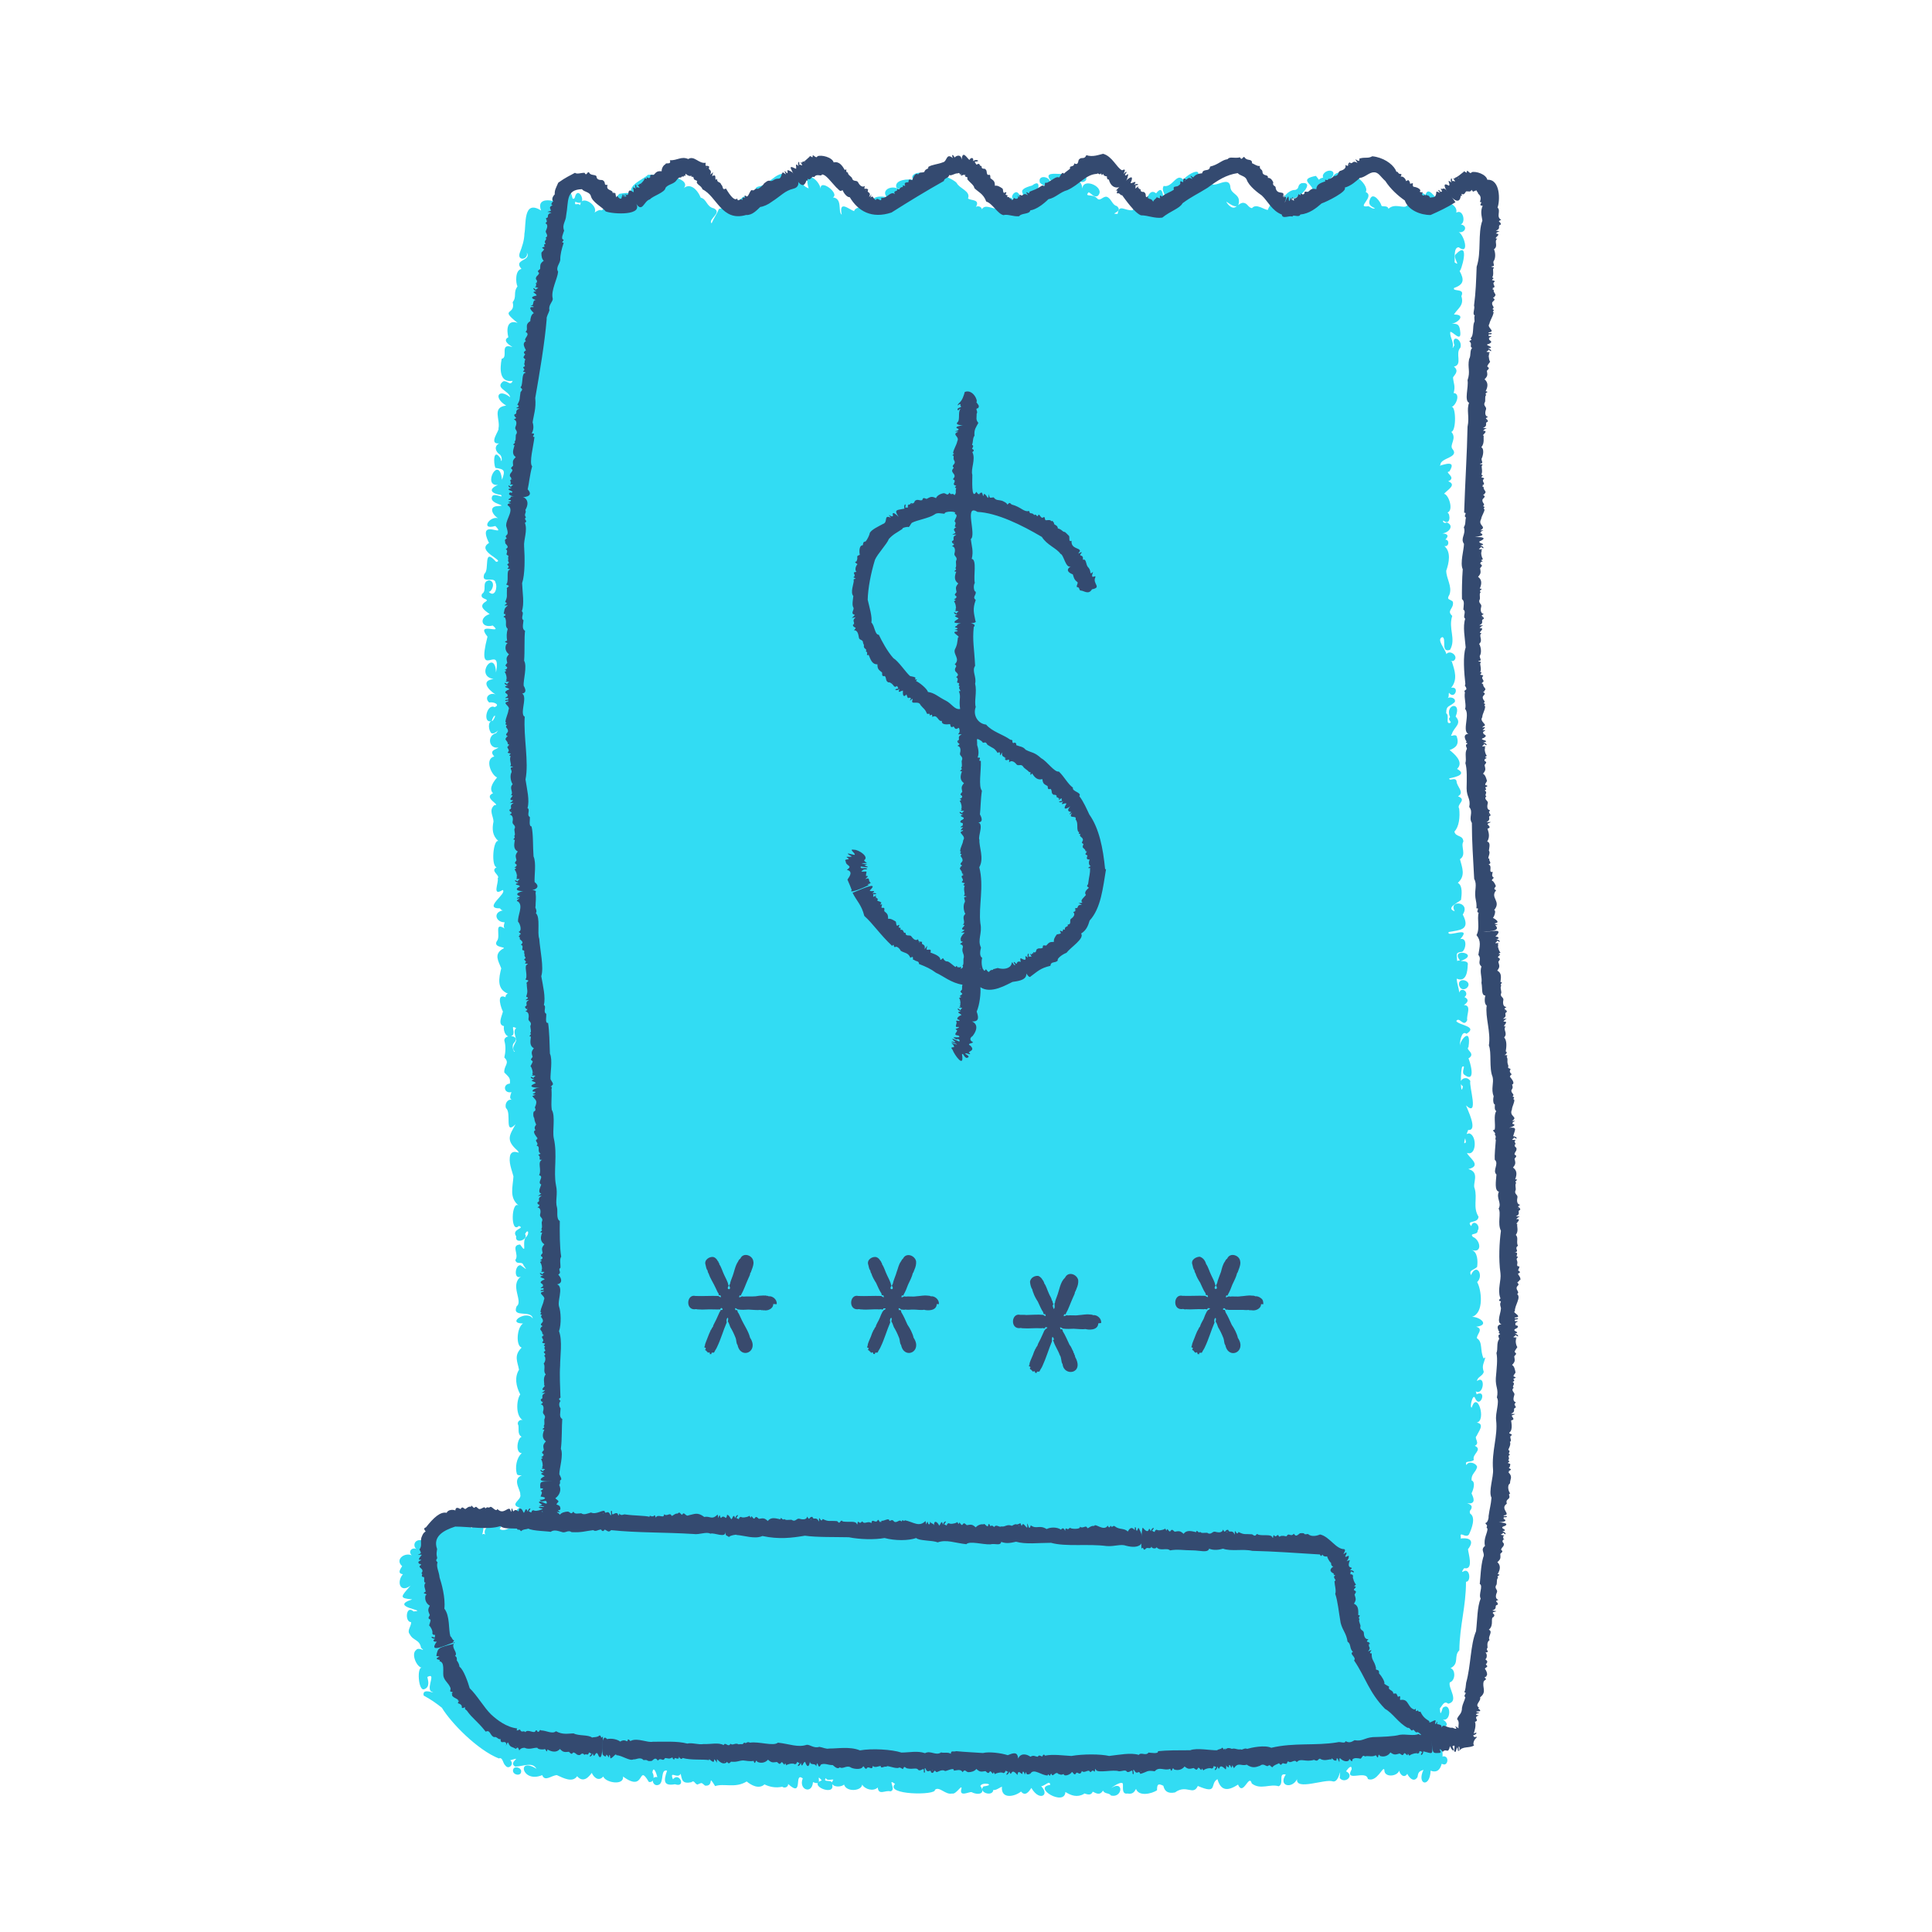
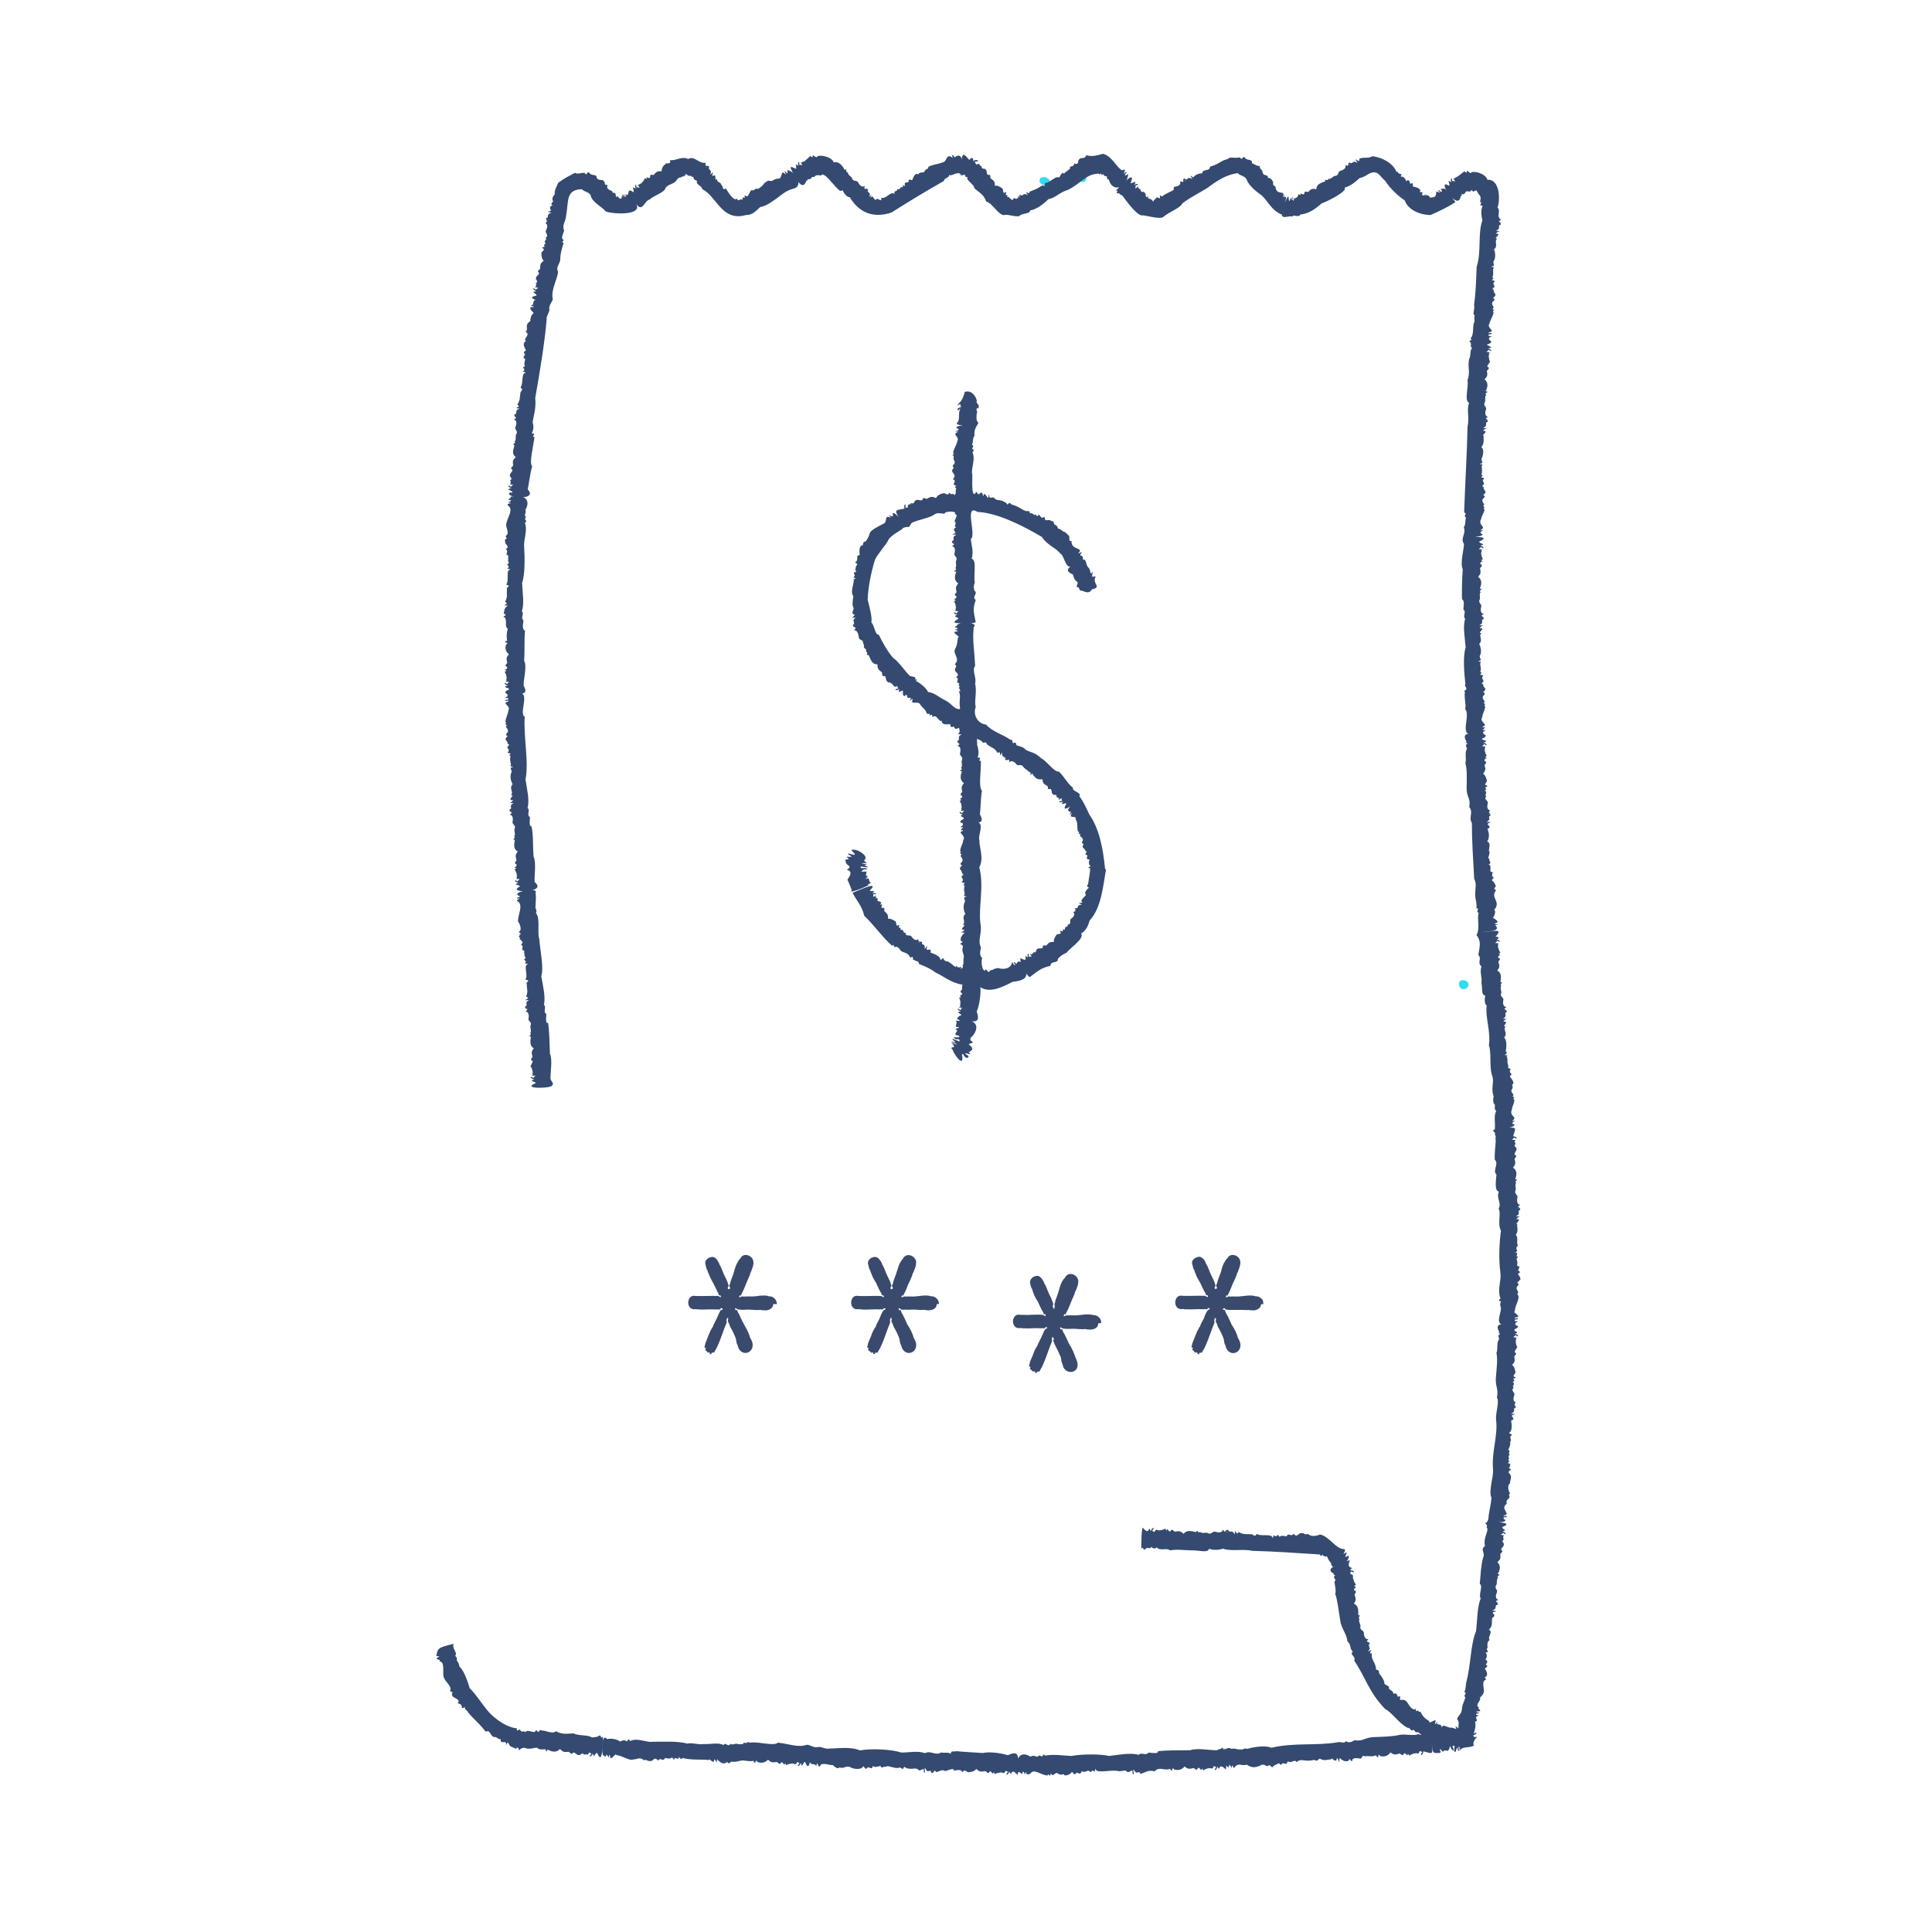
<svg xmlns="http://www.w3.org/2000/svg" id="Layer_1_copy" data-name="Layer 1 copy" viewBox="0 0 125 125">
  <defs>
    <style>
      .cls-1 {
        fill: #32dcf3;
      }

      .cls-2 {
        fill: #394a6d;
      }

      .cls-3 {
        fill: #344a70;
      }
    </style>
  </defs>
  <g>
-     <path class="cls-1" d="M93.47,113.64c-.3-.07-.44.46-.12.5.29.14.43-.42.12-.5Z" />
-     <path class="cls-1" d="M33.72,114.59c-.01-.23-.42-.35-.51-.13-.15.36.53.53.51.13Z" />
    <path class="cls-1" d="M67.28,11.82c.12.12.37.29.55.18.46-.5-.75-.83-.55-.18Z" />
    <path class="cls-1" d="M69.8,11.67c.16.23.58.07.47-.21-.12-.31-.67-.11-.47.21Z" />
    <path class="cls-1" d="M94.86,63.47c-.33-.17-.59.08-.41.39.24.4.85-.13.41-.39Z" />
-     <path class="cls-1" d="M95.99,87.89c-.25-.5-.04-1.07-.43-1.3-.05-.23.47-.61-.05-.75.92-.11.22-.65-.27-.64.8-.25.61-1.78.33-2.25.45-.41-.03-1.29-.4-.45-.15-.34.16-.3.4-.53.05-.37.04-.97-.36-1.1.73.25.57-.65.09-.84-.27-.28.33-.1.3-.4.24-.33-.29-.79-.41-.3-.38-.42.44-.13.47-.61-.38-.61-.06-1.18-.25-1.83-.16-.32.37-1.05-.41-1.25.96-.22-.05-.8-.08-1.05.6.24.66-1.1.15-1.26-.45.04-.22.39-.23.58-.28.29.09-.64.15-.8.67.07-.07-1.37-.14-1.59.87.81.18-1.25.28-1.58-.29-.45-.91.02-.48.35-.17.85-.17-1.2-.03-1.28.26-.11-.13.38.14.54.81.58.3-1.01.25-1.07.51-.32-.22-.56,0-.73.21-1.41-.59-.41-.56-.05-.01-.24.1-1.08.43-.81.78-.49-.5-.55-.66-.83.21-.32.47.45.71-.06-.07-.32.31-.97-.21-.97-.04,0,.52-.28.03-.52.36-.27-.19-.72-.34-.29-.02-.3-.15-.58-.16-.9.64.27.7-.54.71-.87.12-.41-.75-.18-.31-.33,1.05-.45-.86-.81-.19.02-.06,0-.12,0-.18.04-.02-.44-.14-.55.32-.6.26-.16.34-.94-.12-.82.82-.93-.93-.04-.75-.46.65-.13,1.46-.08.91-1.13.55-.84-.96-.98-.52-.21-.61-.21.21-.55.41-.74.04-.33.12-.92-.21-1.1.52-.46.28-.98.14-1.53.45-.29.02-.84.22-1.14-.02-.45-.51-.27-.58-.65.3-.3.37-.93.31-1.48-.2-.3.54-.56-.08-.8.47-.25-.1-.64-.09-.98-.09-.29-.45.03-.48-.17.01-.03,1.32-.19.51-.62.5-.46-.26-1.04-.48-1.22.43-.16.63-.38.46-.89-.12-.2-.5.13-.31-.16.13-.44.68-.65.24-1.12.43-1.04-.73-.79-.36.04-.22.18.19.32-.02.38-.29.06,0-.5-.23-.63,0-.53.17-.38.55-.72.11-.27-.31-.37-.46-.26.11-.08.05-.24.09-.35.37.49.71-.44.14-.32.44-.54.23-1.12.04-1.71-.21-.07,0,0,.11-.03.39-.25-.2-.77-.46-.44-.06-.32-.68-.96-.26-1.1.29.07-.13,1.05.5.82.4-.71-.13-1.37.14-2.19-.4-.37.13-.45.04-.92-.2-.2-.44-.09-.22-.46.19-.53-.2-1.02-.21-1.54.19-.54.32-1.22-.12-1.6.31.07.35-.41.06-.42.48-.45-.4-.4-.28-.41.39.07.95-.46.38-.7-.13.09-.3-.02-.23-.12.47.38.48-.42.27-.52.42-.14.08-1.17-.22-1.21.19-.24.86-.58.27-.81.59-.25-.31-.61.07-.63.63-.98-.89-.2-.58-.43,0-.48,1.28-.46.77-1.05-.18-.27.32-.67-.06-1.09.34-.06.3-1.75,0-1.6.31-.09.62-.89.15-.91.13-.46-.01-.62-.04-1.01.11-.19.41-.41.06-.7.59-.13.05-.84.42-1.23.16-.56-.64-.9-.39-.14-.06.03-.05.14-.12.16.12-.38-.19-.68-.15-1.03.12-.1.77.78.64-.08-.05-.41-.18-.47-.54-.45.45-.09.92-.61.14-.6.23-.39.68-.58.48-1.19.27-.55-.61-.26-.47-.53.67-.23.65-.56.35-1.11.07.18.76-2.12-.26-1.05-.17.22.37.82-.06.5.04-.21-.09-.98.27-.97.74.54.33-.84,0-.98.43.07.6-.42.13-.5.34-.11.16-1.03-.29-.76.14-.56-.85-.83-1.21-.83-.12-.09-.63-.95-.78-.3-.25-.32-.73,0-1.06.05-.13.27.18.46-.15.63-.19.22-.76-.2-1.19.2-.04-.24-.41-.12-.45-.2-.04-.23-.53-.91-.73-.45-.16.36.02.49.31.61-.13.08-.27-.06-.42-.13-.87.14.46-.61-.18-.92.31-.49-1.35-1.75-1.05-.71-.32.59-.08-.31-.44-.51-.28-.18-.95.25-.45.47-1,.25.02-.17-.17-.54-.24-.25-.78.08-.64.36-.45.09-.11.32-.47-.11-1.1.21-.29.5-.22.85-.13.06.18.4.03.25-.15-.3-.87.12-.63.36-.32-.17-.86.52-.76,0,.48.08,1.58-1.11.65-.99-.31.13-.1.35-.41.44-.38-.05-1.13.66-.44.78-.18,0-.32.61-.38.49.25-1-.79-.58-.95.02-.25,0-.75-.45-1.03-.11-.28-.06-.27-.34-.59-.35-.42.07-.47.6-.95.11-.48-.62.7.7.7-.22,0-.45-.48-.46-.55-.86-.04-.85-.97.03-1.24-.27,1.35-.65-1.35-1.17-.4-.12.12.36-.35-.22-.51-.24.41-.91-.94-.04-.87.14-.46-.57-.71.51-1.3.37-.18.31.15.57.16.93-.29.18-.09-1.18-.65-.45-.42-.36-.64.39-.66.66-.4-.38-.76.23-.85.43-.53.06-.88-.44-.98.24-.63-.01.42-.1-.05-.51-.31-.06-.35-.5-.66-.6-.27-.04-.43.36-.65.07-.28-.27-.81-.03-.52-.36.16.04.34.38.6.23.54-.54-.96-1.23-1-.47-.04-.25-.07-.44-.37-.51.07-.18.15-.52-.2-.52-.36.35-2.45-.41-1.26.75-.64.04-.03.43-.77.14-.28.08-.24.39-.21.61-.18-.14-.38-.04-.43.15-.06-.2-.46-.31-.09-.22.48.05.77-1.14.08-.6-1.17.32-.32.54-.69.75-.13-.03-.21-.53-.53-.21-.32.48.42.3.34.61-.09-.23-.36-.18-.51-.38-.26.25-1.07.24-.88.74-.31,0-.79-.32-.98.03-.03-.17-.26-.25-.39-.15.3-.51-.33-.4-.51-.55.19-.48-.56-.64-.73-1-.21-.3-2.41-1.24-1.76-.15-.05.26-.31-.17-.27-.36-.16-.33-1.16-.09-.75.32-.31-.1-1.26-.04-1.13.47.12.17.55.11.32.39-.14-.66-1.43-.38-.93.25-.33-.08-1.15-.11-.81.47-.11.05-.17.12-.13.24-.05-.33-1.21-.07-1.17.19-.31-.08-1.02-.77-.81.23-.27-.19.08-1.04-.57-1.12.46-.25-.86-1.24-.79-.56-.15-.69-1.16-1.26-.78-.02-.78-.35.09-.39-.15-.85-.34-.23-.69.3-.88.19-.91-.85-1.36.41-2.22.54-.59.13.45.99-.03.54-.77-.71-.29.61-.56.49-.41-.83-.41-.06-1-.01-.64.29.45.52.04.81-.01-.57-.61-.5-1.01-.38-.12.33-.32.57-.47.93-.26-.27.72-.68.15-.97-.49-.1-.45-.6-.85-.69-.23-.56-.74-1.03-1.18-.54.81-.67-1.54-1.18-1.09-.38.11.27-.36-.12-.33-.39-.24-.21-.55-.18-.82-.17-.32.33-1.54.72-.93,1.4.09.32-.07.21-.06-.04-.17-.29-.6-.16-.86-.13-.69.7.07.59.51.59-.09.24-.57.07-.81.03-.29-.04-.27.25-.56.13-.46.63-.13.05-.74.46.26-.47-.9-1.2-.93-.47-.14-.2-.4.1-.32-.23.91.43.19-1.24-.04-.24-.23.23-.09-.33-.37-.4-.25.32-1.22,0-1.06.59-.38-.1-1.01-.07-.74.62-1.18-.75-.96.93-1.08,1.49-.01.46-.15.85-.31,1.27-.16.56.61.4.46-.05.34.58-.91.42-.34,1.07-.42.07-.38.89-.26,1.13-.3.42-.02.64-.31,1.02.22.87-.91.37.32,1.34-.71-.24-.72.46-.6.93-.55.28.52.73.21.62-.8-.25-.19.71-.64.77-.13.66-.15,1.57.71,1.43-.15.37-.33-.04-.61.03-.58.44.38.61.45,1.03-.76-.6-1.12.02-.26.54-.95.11-.36.91-.5,1.48.1.09-.69,1.03.04.97-.35.19-.22.54.04.71.23.17.1.67.07.28-.49-.76-.48.28-.35.59.58.09.66.14.43.77-.18-1.69-1.31.46-.26.33-.71.31-.37.58.19.65.24.3-.54-.24-.59.17-.1.43,1.08.51.44.55-.79,0-.3.73.1.85-.58-.39-1.38.76-.31.44.8.84-1.25-.61-.41,1.1-.89.52,1.09,1.16.46,1.22-.88-.99-.4.52-.76.77-.26.71.67.12.72.58.15.29-.04,1-.44.59.19.02.5-.64.03-.75-.54.11-.1.65-.46.88-.19.38.53.3.24.5-.53.32-.02.6.25.81-.71.22-.56.94.2.74.77.65-1.18-.32-.34.72-.78,3.04.94.25.55,2.32-.05-1.58-1.41.22-.16.42-1.05.15,0,.96.21,1.04-.37-.24-.88.12-.49.48.32-.06.74.16.35.3-.5-.26-.81,1.1-.19.9.18-.52.35-.4.07-.02-.38.04-.25.68-.08.81.25.11.63-.45.3-.01-.62.17-.47,1.05.14.93-.07.13-.66.16-.26.58-.64.16-.2,1.2.18,1.36-.13.16-.6.7-.26,1.02-.69.3.57.79.09.77-.39.33-.07.69-.06,1.06-.1.48-.08.91.31,1.26-.34-.08-.47,1.63-.11,1.7-.45.25.26.52.07.72.09.25-.4,1.21.32.75.34.21-1.32,1.21-.17,1.19.04.05.09.13.19.13-.68.13-.45.78.11.77-.04.16-.13.37.1.47-.88-.62-.3.43-.61.76-.26.46.77.34.37.5-.56.35-.27.76-.08,1.25-.16.65-.3,1.35.44,1.64-.09,0-.18.13-.16.23-.66-.31-.25.81-.17.92-.05.26-.38.87.07.95-.08.32.18.91.58.57.15-.27-.21-.66.21-.44-.23.17-.03.55,0,.79-.06.23-.35.52-.09.72-.04.13-.27-.38-.03-.58.42-.49-.67-.56-.65-.13.11.39.08.75,0,1.1.39.37-.05.53,0,.97.29.3.4.33.36.72-.47.02-.41.66.1.55-.04.17-.2.44.07.51-.3-.11-.53.23-.42.53.38.29-.14,1.79.62,1.04-.39.7-.66,1.02.12,1.7.29.35-.25-.16-.46.27-.14.48.09.96.2,1.4-.04.71-.29,1.38.34,1.89-.48-.36-.55,1.86.01,1.32.47.16-.52.19-.17.67-.12.54.83.22.57-.15.22-.41.3.02.04.22-.26.38.14,1.16-.36.46-.63.04-.03.66-.31,1,.09.36.44.03.53.34.31.43.12.2-.19,0-.37-.04-.46.98.03.73-.76.55.16,1.61-.28,1.92-.35.81.96.2,1.04.8-.37-.59-1.75.31-.63.32-.39.23-.49,1.43-.09,1.56-.53.52-.26.92-.17,1.43-.29.47-.21,1.04.08,1.6-.26.37-.3,1.4.16,1.66-.15-.07-.42.11-.28.34.04.24-.07.58.21.74-.27.08-.44,1.04.01,1.06-.35.3-.45.94-.31,1.37.12.13.48,0,.21.11-.49.3.04.93,0,1.19.13.35-.76.65-.02.86-.44.14-.09.59.17.64-.21.17-.03.52.12.7-.54-.64-1.07.35-1.6.04.52-.79-1.27-.31-.93.37-.05-.07-.14-.07-.2-.02.28-.87-.28-1.08-.69-.4-.16-.35-.6-.35-.88-.21-.1-.14-.54-.31-.59.09-.09-.18-.31-.37-.47-.14-.73-.6-.83.91-1.32,1.03-.5-.06-.55.46-.26.6-.29-.2-.63.11-.35.38-.46-.21-1.11.27-.62.7-.05.11-.38.47.05.52-.43.5-.18,1.25.49.74-.62.72-.77.81.11.89-1.59.51,1.12.72.09.78-.5-.46-.59.7-.16.69.02.26-.29.55-.09.78.22.44.64.33.73.88.38.35-.15-.1-.32.15-.34.25.05,1.12.38,1.14-.34-.09-.24,1.56.15,1.39.39-.13.24-.59.2-.79.58-.31-.03.6.21.91.59.33-.59-.32-.45.29.52.29.76.46,1.18.79.59.98,2.3,2.73,3.68,3.28.27-.11.25.31.43.46.22.31.61-.13.31-.34.92-.28-.18.1.32.41.56-.02,1.11-.33,1.38.14-1.31-.82-.95.96.37.41.18.45.58.02.95,0,.42.19,1.01.51,1.31.07.51.59.95-.27.95-.21.14.31.45.56.74.23.16.41,1.36.6,1.28,0,1.49,1.1.92-.92,1.67.35.36.07.36-.44.23-.61.07-.49.27.08.32.3-.47-.11-.34.68.1.49.35-.16.08-1.02.53-.91,0,0,0,0,0,0-.23.66-.24,1.01.51.88.76.25.27-.84-.13-.32-.25-.63.3.02.5-.36.09.43.11.66.69.55.19-.17.21.1.39.15.33-.13.22-.15.5.07.63.06.12-.81.65.03.57-.2,1.3.16,2.04-.3.29.24.79.52,1.15.19.36.17.73.24,1.15.15.16.13.41,0,.38-.18,1.03.95.34-.81.95-.36-.3.72.6,1.07.66.24.75.33.08-.67.57-.11-.93.31.83,1.04.68.31.1-.48-.67-.1-.42-.46.08.2.34.07.49.1-.34.45.42.56.69.32.15.51,1.15.42,1.17,0,.19.32.73.46,1.01.19.05.54.5.15.82.25.43-.09-.26-.9.3-.48-.71.72,2.68.75,2.58.38.29-.25.67.34,1.11.24.26.08.63-.62.61-.33-.19.6.49.2.65.24.37.2.96.15.57-.4.11-.29,1.07-.08.2.03-.37.39.61.7.64.22.18.09.64-.34.55-.14-.02.77.86.57,1.24.25.27.34.51.01.67-.23.58,1,1.37.35.39-.31.21.59.8-.35.83.11-1.18.17.94,1.42.98.46.37.23.75.37,1.2.13-.04-.14.41.24.57-.15.2.09.45.28.66-.07.12.24.4.13.52.32.75.18.84-.99.06-.51-.24.18.49-.44.7-.28.06.18-.11.73.31.66.36.07.46-.14.55-.3.18.51,1.01.32,1.36.09,0-.35.04-.48.41-.29.07.31.25.53.75.43.76-.55,1.17.24,1.48-.42,1.34.58.75-.15,1.27-.44.21.75.65.8,1.33.35.34.8.71-.75.89-.07.56.44,1.19,0,1.74.18.38-.17-.07-.88.46-.76-.51.75.4.95.73.3-.1.76,1.8-.03,2.3.14.46.15.54-1.23.46-.21.33.4.99-.15.41-.44.13-.19.38-.47.36-.12-.5.87.97,0,1.05.62.6.25,1.01-.93,1.07-.58-.02.49.81.44.96.04.04.25.33.53.53.19-.07-.04.34.72.65.23.05-.3.09-.38.39-.47-.46.94.42,1.21.46.05.86.33.82-1.04.73-1.54.53-.27.3-1.1-.33-1.02.3-.12,1.03-.34.39-.75.56.16.55-1.17,0-.76-.14.42-.16.49-.19.04.18-.2.27-.52.54-.3.73-.17-.02-1.01.1-1.38.38-.12.38-.83.05-.92.6-.31.18-.78.57-1.16.02-1.62.43-2.81.43-4.43.34,0,.26-.9-.15-.68-.21.16-.01-.2.05-.2.62.13.24-.99.23-1.23.41-.52.14-.74-.37-.7-.06.01-.15.02-.09-.06-.11-.46.31.09.52-.19.18-.37.46-1.11.08-1.35-.09-.26.08-.17.1-.44-.03-.23-.56-.26-.11-.22.46-.05.1-.59.1-.66.11-.21.28-.73,0-.83-.03-.43.27-.5.36-.87-.06-.26-.57-.41-.69-.12-.16-.33.3-.14.48-.34-.15-.36.6-.65.06-.91.37-.17-.08-.5.12-.64.1-.26.56-.78,0-.86.65-.11.04-2.12-.32-.97-.16,0,.08-.94.21-.63.32.79.83-.58.1-.23,0-.06-.02-.13-.05-.19.52.29.66-1.1.08-.67.03-.28.37-.31.44-.59-.15-.43.02-.56.1-.94Z" />
+     <path class="cls-1" d="M95.99,87.89Z" />
  </g>
  <g>
    <path class="cls-3" d="M71.5,56.23c-.13-1.33-.38-2.63-1.02-3.53-.14-.29-.38-.86-.65-1.19.19-.24-.5-.3-.41-.55-.33-.23-.54-.68-.91-1.04-.29.06-.76-.66-1.14-.86-.47-.42-.58-.33-1.01-.55-.18-.22-.35-.19-.61-.3.02-.14-.08-.2-.18-.13-.16-.06.05-.21-.2-.22-.51-.36-1.18-.52-1.57-.98-.53-.05-.87-.61-.67-1.14-.11-.35.09-.97-.04-1.51.11-.42-.23-.83,0-1.15-.06-1.19-.18-1.6-.09-2.51.37-.35-1.16-.33-1.08-.09-.4.16.27.11-.05.24-.32.05.3.04.02.14-.45.02.33.35.09.38-.05.33-.04.48-.2.78-.12.33.37.61-.01.96.25.16-.07.19.04.45.17.18.25.23.05.38.25.12-.05.36.12.37.2.02-.07.16.12.22-.17.15.2.35-.06.32.16.41-.02.52.08,1.15-.36.07-.54-.35-.93-.54-.5-.25-.71-.5-1.15-.56-.07-.23-.58-.63-.78-.71.21-.22-.15.02-.03-.18.04-.08-.29-.12-.35-.14-.28-.24-.73-.94-1.08-1.16-.39-.43-.76-1.13-.94-1.51-.27,0-.26-.59-.48-.79.06-.39-.12-.95-.24-1.48.02-.74.2-1.7.47-2.58.18-.41.78-1.02.9-1.35.31-.33.45-.36.88-.65-.06-.08.4-.16.36-.12.09.03.15-.17.24-.27.32-.18,1.12-.3,1.47-.54.17-.15.44-.06.65-.05,0-.2.9-.17.65,0,.28.08.03.29,0,.5.2.13-.13.37.12.36-.33.18-.04.27-.07.39-.31.14-.2.08.07.1-.38.2-.02.31-.29.43-.01.22.31.13,0,.32.26.04.2.36.16.49-.02.17.2.2.13.41-.09.11.05.39-.07.52.19.13-.26.2.06.23-.13.32-.13.58.13.76-.2.24-.16.3-.11.56-.08.12-.2.16-.01.27.01.08,0,.13-.16.19.27.1-.06.08.02.16.11.17.14.45.07.5.17.03-.2.11.1.11.27,0-.08.07,0,.17-.3-.24-.21.05.04.07-.35.09-.04.14.07.23-.05.08-.35.18-.24.28.06.04,1.55.13,1.33-.12-.09-.5-.2-.75.02-1.35-.24-.2.04-.29,0-.54-.11.02-.18-.37-.06-.57-.1-.41.15-1.51-.2-1.55.13-.5-.01-.84-.06-1.28.39-.26-.46-2.32.43-1.76,1.27.06,2.87.85,4.17,1.62.32.52.97.74,1.2,1.09.22.05.33.96.67.82-.41.25-.05.45.13.51.06.18.08.33.26.47.15.07-.06.24.01.36.2-.02.11.22.25.22.19,0,.5.3.72-.08.67-.13.01-.36.22-.78.06-.22-.36.25-.15-.35-.27.25-.08-.04-.3-.28-.2-.18-.1-.59-.36-.5.07-.44-.36-.13-.07-.47-.03-.11-.38.26-.12-.09.04-.23-.59-.12-.54-.67-.21.1-.11-.2-.16-.31-.12-.12-.21-.22-.27-.26-.17,0-.18-.17-.46-.23,0-.26-.31-.2-.24-.37-.12-.03,0-.15-.19-.1-.04-.15-.41,0-.36-.09-.07.05-.01-.17-.11-.18-.18.16-.22-.11-.34-.16-.12.28-.13-.1-.28.04-.17-.23-.29,0-.33-.27-.36.09-.5-.25-1.14-.42-.13-.12-.12-.14-.27.01-.08-.15-.2-.17-.32-.24-.28-.09-.4,0-.57-.23-.29.03-.25.08-.31-.21-.06.51-.07.08-.31-.02-.11.39-.04-.16-.21-.07-.2.14-.13.13-.29-.06-.35.61-.25-.9-.26-1.1-.12-.37.24-1.01,0-1.47.14-.09.11-.15-.02-.21.03-.08.15-.2,0-.26.09-.22.03-.42.16-.59-.04-.42.11-.55.25-.83-.19-.21-.1-.35-.11-.6.12-.13-.15-.33.09-.35.12-.16,0-.22-.11-.39.13-.07-.22-.87-.75-.66-.06.22-.15.55-.39.74-.26.35.2-.15.1.14.19.15-.19.09-.18.26.07.14.1-.08.19-.04-.18.22,0,.72-.2.87-.22.23.72.2.82.25-.27-.14-1.23.01-.75.17.09.17-.53.15,0,.18-.49.2.1.29-.07.61-.07.31-.22.46-.28.78.21.02-.18.15.03.16.05.16-.06.14.07.36.09.22-.26.26-.05.42-.09.13-.17.18-.04.35.28.33-.19.35.09.46.06.16-.17.25.04.34.21,0-.17.13.07.17-.09.27.05.24-.11.46-.15-.2-.23.06-.32-.17-.16.25-.2.05-.38.04-.2.03-.44.15-.5.32-.29-.14-.36-.08-.61.05-.14-.04-.23-.13-.28.08-.21.05-.27-.09-.47.04-.06.15-.12.21-.25.15-.03,0-.09.16-.15.08-.19.16.13.22-.23.21.1-.38-.14-.17-.05.07-.66.13-.74.02-.09.96-.08-.31-.81-.98-.65-.51-.07.19-.48-.28-.14.14-.5-.23-.16.29-.51.4-.31.17-.74.36-.86.59,0,.1-.15.41-.26.54-.28.03-.08.28-.26.26-.15.06-.17.39-.12.61-.31.1-.06.12-.22.43-.19.02.01.13.07.17-.1.1-.2.36-.07.5-.38.03.06.2-.2.35.36.19-.06.01.03.23,0,.17-.24.77-.03.98-.02.23-.1.57,0,.74.1.15-.24.4.1.48-.2.26-.34.21.05.16-.32.28.05.32-.18.5.04.23.33.08.07.34.26-.02.29.32.32.47.02.19.28.11.27.35.05.14.07.1.05.24.04.18.22.13.13.31.21.06-.06.31.18.22.12.27.21.63.57.61,0,.32.08.35.3.53.02.14-.04.27.18.23.13.17.02.29.22.41.15-.05.39.24.37.26.22.11.15-.2.28.14-.38.05-.1.19.08.02-.15.34.07.13.22.11-.02.22,0,.51.23.25.14.44.08.1.29.25-.2.36.1-.06.11.07-.18.43.38.02.51.37.17.22.3.25.41.55.12.07.19-.09.18.13.12-.09.18-.08.17.09.34-.21.37.33.62.25-.04.26.3.24.53.21.03.06.01.29.23.15.14.24.17.16.34.09.2.47-.34.42.18.42-.37.21-.02.31-.28.43,0,.22.31.13,0,.32.26.03.21.35.17.49-.02.17.2.19.14.41-.09.11.06.4-.07.52.19.13-.26.2.06.23-.13.32-.13.58.13.76-.2.24-.16.3-.11.56-.08.12-.2.16-.01.27.01.08,0,.13-.16.19.27.1-.06.08.02.16.11.16.14.46.07.5.18.03-.2.11.09.11.27,0-.08.07,0,.17-.3-.24-.21.05.04.07-.47.16.4.14-.13.38-.18.23.21.09.1.27.13.07-.4.21.04.17-.43.43.17.02-.06.26-.34.08.28.3.06.58-.03.28-.18.42-.2.72.17.04-.15.12.1.19-.17.17.06.15.06.41-.03.13-.26.21-.04.31.01.07-.2.09-.06.1-.2.12.06.21.06.38-.05.06.22.09.04.1-.07.02.07.02.04.06-.29.09.14.25-.09.42-.02.07.13.06.19.09-.02.08-.18.12,0,.17-.12.23.05.54-.03.6-.15.11.35.05.05.13-.14.01.02.2-.01.31-.14.22-.08.61.03.78-.29.26.07.51-.17.71.37-.04-.35.32.12.32-.2.24-.42.15.01.18-.18.15-.37.43-.21.58.2-.04-.06.13-.1.15.08.05.19.06.19.2-.11.34.08.4.06.67-.07.2.03.44-.09.54.13.1-.15.25-.1.19.04-.29-.1.04-.15-.11-.1.13-.09-.2-.18,0-.04.04-.3-.25-.51-.35-.18,0-.24-.08-.31-.21-.07,0-.19.21-.19.03-.05-.23-.63-.39-.63-.4.11-.34-.24-.09-.25-.22.06-.34.05-.21-.12,0,.05-.43-.24-.19-.17-.47-.33-.05-.17,0-.27-.17-.19.16-.37-.12-.43-.19-.1-.13-.38.05-.37-.23-.2.06-.06-.24-.34-.19.08-.19-.08-.11-.11-.16.02-.06.1-.21-.03-.14-.16.16-.1-.26-.18-.25-.15-.09-.3-.19-.47-.16,0-.31-.06-.33-.25-.5,0-.14.07-.24-.14-.21-.12,0,.09-.29-.06-.22-.15.09.09-.18-.01-.13-.07-.11-.35-.05-.19-.23-.04-.02-.16-.06-.11-.13-.19.1.08-.14-.04-.08-.29.16-.1.03-.17-.1.37.05.16-.13-.06-.04.32-.27-.07-.08-.16-.19.75-.73-.93.1-1.11.14.25.52.58.77.76,1.5.58.52,1.02,1.21,1.8,1.94.17-.19.05.09.19.08.09-.09.29.07.37.24.24.15.49.11.62.45.3-.19.07.19.24.13.13.13.32.05.32.27.46.18.75.31,1.1.57.46.2.98.66,1.71.77-.04.17-.01.19-.03.32-.09.12-.17.1,0,.24.1.08-.26.17-.1.21.17.03-.19.09-.07.11.09.17.09.47.02.49.21.04-.15.07-.02.1.33.04.1.04.07.19-.27-.27-.21.02.03.07-.37.05-.05.12.04.23-.21.08-.41.27-.15.32.11.16-.21-.03-.2.09.13.13-.2.43.16.36.11.09-.3.1-.16.18.25.08-.34.34.15.38.32.25-.7-.03-.13.25.15-.07.26.07.18.14-.22-.11-.71-.33-.26.01.07.11-.22-.06-.24.01.05.05.51.17.3.16-.62-.2-.07.01-.16.12.18.14-.32-.03-.07.23.11.32.78,1.26.61.3.09-.15.17.36.4.19.15-.11-.39-.26-.11-.26.11.03.38.14.15-.06.07-.1.39-.13.12-.42-.29-.17.1-.14.16-.24-.25-.11-.21-.29-.04-.39.4-.5.42-1.08-.72-1.05.92.17,1.25.19.99-.54.19-.42.28-1.19.24-1.58.69.48,1.74-.19,2.08-.34.78-.1,1.26-.28.55-1.29-.41-.14-.15.33-.43,0-.11,0,.05.15.06.2-.11.08-.22-.36-.24-.08-.09.31-.51.39-.9.27-.17.04-.21.07-.28.07-.06.14-.11-.04-.27.17-.09.09-.21-.26-.24-.12-.15.18-.1-.14-.14,0-.14-.27-.12-.64-.07-.77-.19-.11-.14-.44-.08-.67-.25-.51.1-.91-.04-1.57-.13-1.09.25-2.39-.07-3.63.33-.57-.03-1.34.01-1.77-.14-.2.41-1.23-.25-1.13.49.06.45-.22.28-.52.05-.37.04-.94.13-1.53-.24-.26-.04-1.31-.07-1.93-.27.03.15-.26-.21-.21.12-.3.03-.63-.03-.82.02-.37-.13-.51.29-.25.16.27.2-.1.38.24.39.26.42.17.66.53.29-.24.01.47.28-.04-.03.43.26.18.2.47.18.13.28-.19.26.18.18-.2.41.03.49.14.12.11.28-.06.41.12.09.15.24.19.42.38.15-.12-.05.35.17.07.17.29.37.45.66.37.04.31.11.32.34.45.03.13-.02.25.19.18.14.14,0,.26.19.38.16,0,.22.03.2.15,0,.03.17.02.11.11.17-.13-.05.16.06.07.25-.21.1-.05.19.07-.38.03-.13.17.07.03-.24.35.1.05.21.15-.37.58.23.23.47,0-.35.23-.52.52-.16.53-.18.17-.12.21.06.05-.32.46.33.12.22.43.2.27.04.52.17.81.18-.02-.11.15.15.14-.15.19.2.19.15.42-.09.18-.08.14.04.23.01.11-.08.03-.03.12-.09.1.09.16.16.29-.09.08.23.05.04.09-.06.02.03.02.05.02-.15.15-.11.14.04.22-.07.19-.07.27.14.26-.05.11-.1.35.07.43-.09.03-.28.17-.04.12,0,.41-.05.43-.13,1.04-.08.13-.11.12.05.24-.14.12-.33.3-.19.46-.1.15-.43.37-.22.5-.32.07-.36-.04-.04.14-.42,0-.14.26-.43.21,0,.33.03.15-.13.27.19.17-.07.38-.15.43-.12.09.07.36-.21.37.07.2-.23.06-.18.34-.18-.09-.11.07-.16.11-.06-.02-.21-.11-.14.03.16.16-.24.12-.24.18-.1.14-.2.29-.17.46-.31,0-.32.05-.5.24-.14,0-.24-.08-.22.14-.17.1-.25-.03-.41.12-.03.16-.07.21-.19.17-.03,0-.06.16-.13.09.1.19-.14-.08-.08.04.16.29.03.1-.11.16.06-.37-.14-.16-.04.06-.42-.34.16.39-.46.04-.2,0,.48,1.44.63,1.18.43-.31.62-.54,1.28-.69.04-.32.29-.15.48-.34-.09-.12.32-.42.56-.5.28-.37,1.18-.92.95-1.25.35-.21.46-.54.55-.84.74-.8.86-2.14,1.06-3.32ZM61.67,35.11s.06-.04.07,0c-.03,0-.04,0-.07,0ZM61.84,39.3s0,0,0,0c.1-.01.04.02,0,0ZM63.39,31.96s.03.06-.01.06c0-.02,0-.04.01-.06ZM58.95,32.59s.03.05.02.07c-.01-.03-.03-.05-.02-.07ZM55.27,40.45s.04-.05.06-.01c-.02,0-.04,0-.06.01ZM57.72,44.21s.03-.05.05-.05c-.02.02-.03.04-.05.05ZM61.99,47.96s.05-.04.07,0c-.03,0-.04,0-.07,0ZM62.26,52.14s-.06,0-.08,0c.03,0,.06-.01.08,0ZM62.16,60.77s.06-.03.07,0c-.03,0-.04,0-.07,0ZM56.65,58.14s-.04.03-.06.02c.02-.02.08-.05.06-.02ZM59.45,60.98s.03-.07.06-.04c-.01.03-.03.05-.06.04ZM62.13,64.92s-.06,0-.07-.02c.03,0,.06,0,.07.02ZM63.44,62.62s0,.07-.02.07c-.03-.02.02-.05.02-.07ZM65.07,49.08s0-.07.04-.05c-.01.02-.02.04-.04.05ZM68.33,51.53s.04-.05.05-.04c-.02.02-.04.04-.05.04ZM66.87,61.72s-.04-.05-.03-.07c.02.03.04.05.03.07ZM69.56,58.87s.07,0,.06.03c-.02-.01-.04-.02-.06-.03Z" />
    <path class="cls-3" d="M55.1,57.59c-.29.35,1.59-.51,1.06-.34-.09-.07.22-.06.16-.15-.19-.12.03-.37-.34-.22.11-.12.29-.23.05-.2-.01-.09.03-.21.03-.25.06-.12-.52.06-.25-.12.12-.12.25-.01.3-.11-.21-.1-.47.07-.42-.14.24.04.76.12.24-.07.33-.16.12-.01-.19-.14.58-.03.3.04.16-.19.37-.22-.35-.69-.63-.68-.43-.08.13.25.02.33-.03.02-.85-.26-.18.1-.11.08-.53-.06-.23.12.16.13-.32,0-.16.21,0,.3.5.25.07.54.41.1.2.4.04.63.12.28.19.44.28.68Z" />
  </g>
  <g>
    <path class="cls-3" d="M98.37,82.82c.03-.22-.18-.35-.15-.42.22-.09.09-.13,0-.21.03-.08.16-.31.02-.25-.15-.05-.04-.17-.07-.31-.09-.26-.02-.14.04-.34-.24.08.14-.3-.21-.25.36-.1-.07-.24.21-.44-.13-.24.06-.52-.14-.7.21-.26.05-.57.1-.72-.23.06.38-.35-.07-.3.19-.25.42-.16-.02-.18.38-.21.02-.31.28-.43,0-.22-.31-.13,0-.32-.26-.03-.21-.35-.18-.49.02-.17-.2-.19-.14-.41.09-.11-.06-.4.06-.52-.19-.13.26-.21-.07-.23.13-.32.12-.58-.14-.76.2-.24.16-.31.1-.57.08-.12.2-.17,0-.27,0-.2.17-.21.12-.43-.13-.11-.15-.17-.05-.26.01-.03-.12-.13-.02-.16-.19-.02.21-.12-.1-.1-.27,0,.07-.07,0-.17.31.22.21-.06-.04-.07.16-.57.35-.61-.72-.51.32.07,1.11-.2.68-.29-.07-.16.42-.22-.04-.18.45-.29-.21-.27,0-.74.01-.22.19-.47.15-.65-.18-.03.15-.13-.11-.19.16-.18-.06-.15-.08-.4.12-.19.1-.21.05-.38.22-.08-.03-.37-.15-.52.08,0-.04-.04.13-.14-.09-.09-.19-.19-.07-.33-.14-.13-.19.01-.15-.23-.13-.31.01-.37-.11-.58.11-.12-.01-.09-.14-.11.14-.05.2-.21.08-.23.05-.3.09-.69-.1-.91.26-.28-.11-.5.1-.71-.35.05.32-.35-.15-.31.17-.27.4-.2-.03-.18.36-.24,0-.31.25-.45,0-.22-.32-.11-.02-.32-.27-.01-.23-.34-.2-.47,0-.17-.21-.18-.16-.39.09-.07-.1-.45.03-.5-.16-.14.19-.23-.06-.25.03-.28.1-.59-.21-.74.19-.25.14-.31.07-.57.07-.12.19-.18,0-.27-.11-.06.23-.21.07-.23-.17,0,.17-.12.05-.12-.12-.16-.18-.44-.11-.49-.17-.02.18-.13-.1-.1-.27.02.07-.07,0-.17.31.21.2-.06-.04-.07.27-.07.12-.19-.06-.18.63-.62-.36-.28-.78-.31.48-.04,1.15-.07.77-.43.41-.09-.12-.03-.02-.12.37-.07.04-.26-.13-.36.08-.05.23-.48.08-.5.49-.57-.29-.79.13-1.28-.22-.1-.07-.17-.02-.26,0-.04-.13-.33-.23-.35-.07-.06.02-.1.1-.2-.17-.12-.1-.2-.07-.38-.33.07.02-.37-.27-.48.25-.11,0-.18.05-.39-.2.08.12-.35-.03-.5.02-.21.13-.53-.11-.59.22-.35.06-.68.02-.83.34-.11-.07-.25.02-.33.31-.15.2-.1-.08-.1.37-.22,0-.31.27-.44-.17-.29-.12-.14-.05-.33-.25-.04-.16-.37-.14-.46.04-.16-.3-.25-.09-.44-.18-.1.13-.22-.11-.38.19-.07.02-.14.04-.2.06-.03.22-.08.07-.13-.21-.01.07-.24.03-.31-.05-.17-.1-.36-.25-.44.2-.24.16-.3.1-.56.07-.12.2-.17,0-.27-.02-.08,0-.13.15-.19-.27-.09.06-.09-.02-.16-.11-.16-.15-.45-.08-.49-.17-.03.19-.12-.1-.1-.27,0,.08-.07,0-.17.3.23.21-.05-.04-.07.58-.15-.4-.17.03-.3.35-.21-.08-.2-.02-.34-.13-.07.39-.21-.05-.16.43-.43-.19-.02.05-.26.34-.09-.28-.3-.07-.58.02-.28.18-.42.19-.72-.18-.04.15-.12-.1-.19.17-.17-.06-.15-.06-.4.03-.13.26-.21.04-.31-.01-.07.2-.09.06-.1.2-.12-.07-.21-.07-.38.05-.06-.22-.09-.04-.1.07-.02-.07-.02-.04-.05.29-.1-.14-.25.08-.42.01-.07-.13-.06-.19-.09.02-.08.18-.12,0-.17.11-.23-.06-.53.02-.6.14-.12-.36-.04-.05-.13.14-.01-.02-.2,0-.31.14-.22.07-.61-.04-.78.29-.26-.08-.51.16-.71-.37.05.34-.33-.13-.31.19-.25.42-.16-.02-.18.38-.2.02-.31.29-.42.01-.22-.31-.13,0-.32-.26-.04-.2-.36-.16-.49.02-.17-.19-.2-.12-.41.09-.11-.05-.4.08-.51-.19-.14.27-.2-.06-.23.14-.31.14-.58-.11-.76.21-.23.17-.3.13-.56.08-.11.21-.16.02-.27-.01-.08,0-.13.16-.18-.27-.1.06-.08-.01-.16-.1-.17-.13-.46-.05-.5-.17-.04.19-.11-.09-.11-.27-.01.08-.07.01-.17.29.24.21-.04-.03-.07.49-.12-.14-.12-.05-.27.86-.38-.6-.27-.83-.3.28.06,1.39-.03.9-.24-.05-.17.44-.18-.02-.18.48-.25-.19-.29.06-.73.03-.23.25-.5.21-.64-.17-.05.16-.11-.09-.19.18-.17-.05-.15-.04-.41.03-.11.26-.2.08-.29-.1-.08.21-.09.05-.12.2-.1-.06-.21-.05-.38.05-.06-.21-.1-.04-.1.07-.02-.07-.02-.04-.06.29-.08-.13-.26.11-.41.02-.07-.13-.07-.18-.1.02-.08.19-.11,0-.17.12-.22-.03-.54.05-.6.15-.11-.35-.06-.05-.13.14,0-.01-.2.02-.31.09-.16.19-.63-.02-.73.23-.28.12-.6.16-.76-.24.04.4-.32-.05-.31.21-.24.42-.14,0-.18.39-.18.04-.31.31-.41.02-.22-.3-.15.02-.31-.26-.05-.18-.37-.13-.5.03-.16-.18-.21-.1-.41.1-.1-.02-.41.11-.51-.18-.15.28-.18-.04-.24.16-.3.17-.57-.07-.77.22-.22.19-.29.15-.55.09-.11.22-.15.03-.27-.02-.11.24-.34.17-.33-.09-.17-.1-.47-.03-.5-.17-.04.21-.1-.09-.11-.27-.03.08-.06.02-.17.28.26.21-.03-.03-.07.6-.08-.38-.21.06-.29.37-.18-.06-.21.02-.34-.12-.09.41-.17-.03-.17-.06-.19.12-.06.19-.14.06-.11-.34.02-.17-.1.46-.07-.17-.3.02-.54.07-.3.22-.44.28-.76-.17-.06.16-.1-.08-.2.19-.16-.04-.16-.02-.41.03-.11.27-.19.09-.29-.1-.09.21-.08.05-.12.2-.1-.05-.22-.04-.39.08-.05-.23-.1-.03-.1.07-.01-.07-.02-.03-.06.3-.07-.12-.26.13-.41.02-.07-.13-.07-.18-.1.03-.08.19-.11.02-.17.13-.22,0-.54.08-.59.15-.1-.35-.08-.04-.14.14,0,0-.2.04-.31.16-.21.12-.6.03-.78.31-.23-.03-.51.22-.69-.37.01.37-.3-.1-.33.22-.23.43-.12,0-.18.4-.17.05-.31.32-.4.03-.22-.3-.16.03-.31-.36-.18,0-.59-.24-.79.17-.44.19-1.85-.66-1.8-.08-.36-.74-.57-1.01-.49-.12.21-.31-.28-.32,0,0,.12-.2-.15-.19-.03-.25.19-.43.37-.59.39.08.16-.21-.09-.03.14.16.22-.1-.02-.14.1.01-.38-.16-.14-.04.07-.4-.31,0,.18-.18.2-.86-.53.66,1.81.78.65.16.1-.01-.17.09-.11.16.11.22-.2.29-.17.11-.01.26.07.32-.1.06.07.13.21.17.05,0,.09.06,0,.14-.02.03.1.11.12.11.21.13.12.23.22.12.55.27-.02-.18.24.18.24-.16.37-.07.63-.02.96-.31.83-.05,2.03-.37,2.99-.04.99-.05,1.58-.17,2.51.08.19-.14.58.05.63-.08.16.03.42-.04.44-.12.28,0,.86-.24,1.05.16.18-.03.06-.07.21.22.1-.02.36.18.4-.18.21-.05.46-.2.74-.11.56.1.78-.1,1.36.08.45-.23,1.32.1,1.46-.18.47.04.9-.1,1.55-.03,1.7-.16,3.64-.22,5.56.25,0-.09.22.12.31-.07.24,0,.42-.14.63.16.47-.25.7.01,1.08,0,.36-.27,1.25-.08,1.64-.05.62-.06,1.47-.05,1.94.19.1.1.43.09.67.22.14-.07.46.12.59-.17.5-.02,1.24.03,1.86-.19.53-.1,1.65-.02,2.37-.09.13.07.17.06.3.05.09-.21.09-.09.23-.07.4.11.83.01,1.08.39.38-.4,1.81.48,1.6-.55-.04-.6.17-.38.52-.17.09.15.07.03.14-.18.09.04.28-.02.34-.15.26,0,.63-.09.9.12.4.09,1.03.08,1.63,0,.58.28.67.17,1.21.29.35-.06.68.17,1.03,0,1.21.08,2.26.15,3.62.21.39.01.69.08,1.22.04.24.1.46.06.69.27-.04-.09.24.15.28-.12.42.1,1.02-.14,1.45.32.4.21.71.12,1.28.25.3-.1.48.2.75-.13.39.06.69,0,1.06.08.36-.03.81.25.82-.05.2-.07.55.09.65-.11.73.28,1.71.14,2.58.19.44,0,1.47.24,2.03.1.38-.12.8.07,1.25-.05.19-.04.52.08.54,0,.15-.05.32.09.43-.19.26-.04.85-.1,1.19-.29.06.13.18,0,.33.15.15-.02.25.07.34-.03.35-.09,1.02-.07,1.28.3.27-.17.7.11.96-.03.42-.14,1.05.16,1.11-.2.43.2.71-.02,1.1.18.28-.09.96.15,1.43-.1.76-.16,1.81-.03,2.75.06.46-.2,1.04-.02,1.57.08.1-.11.09-.06.23.07-.04.14.04.09.08-.08.18.04.32.02.42-.02.37-.43,1.13.33,1.01-.56-.07-.65.12-.43.5-.17.07.15.09.02.14-.19.07.02.29-.05.33-.17.25-.05.63-.16.88.09.4.01,1.02-.04,1.62-.03.6.19.69.07,1.26.19.28-.11.97-.05,1.47.12,1.03-.3,1.99-.2,3.19.04.48-.31,1.42-.1,1.82-.04.49-.12.68-.19,1.2.02.15-.07.37-.14.41-.14.03.01.13.03.16.05.09-.08.18.04.22.02.28-.28.66-.16,1.13-.34.27.04.44-.12.75-.16.58-.17,1.29-.22,1.71.24.12-.1.69.06.94-.23.56-.21,1.36-.3,2.12-.37.87-.33,2.23-.64,3.33-.03.22-.03.43-.12.62.25.03-.12.2.07.32-.06.25-.18.43-.22.68,0,.41-.21.44-.32.73.19.21.06.38.1.6-.55-.38.21.23-.4-.04-.44.05-.64-.45-.78.25.2-.51-.03-.42-.22-.49.13-.44-.16.28-.11-.11.16-.37-.47.21-.38-.07-.29-.18-.42-.29-.58-.62-.17.06-.11-.11-.19-.07-.2.16-.03-.26-.18-.06-.48-.11-.35-.7-.89-.63-.16.07.09-.38-.19-.19-.14-.31-.09-.2-.31-.22.03-.23-.38-.21-.26-.44-.03-.03-.38-.19-.31-.22.03-.11-.17-.46-.35-.65.05-.33-.27-.13-.19-.34-.12-.53-.3-.47-.28-.95-.35.04.29-.38-.24-.12.28-.32-.09-.3.12-.5-.06-.21-.34-.03-.09-.3-.26.04-.3-.28-.3-.42-.03-.17-.24-.14-.23-.37.08-.09-.17-.41-.04-.51-.18-.12.17-.25-.09-.25,0-.28.04-.61-.28-.74.17-.27.12-.33.04-.59.06-.13.18-.19-.02-.28-.11-.06.22-.23.05-.25-.17.01.16-.14.04-.14-.12-.17-.22-.47-.16-.54-.11-.24-.24.07-.15-.3.35.2.2-.1-.06-.07.38-.33-.29.06,0-.65-.39.11-1.8.51-1.03.88-.13.09.19.07.03.14-.12.16.19.25,0,.35.01.26.13.59.05.81.17.49.22,1.15.35,1.88.15.55.36.64.45,1.22.24.14.11.46.35.65-.29.14.25.34.07.56.75,1.1.95,2.05,2,3.13.51.28.84.89,1.46,1.23.2-.04.21.3.36.12.12.04.14.24.3.15.18.1.35.3.05.13-.31.14-.82-.01-1.21.05-.41.11-1.09.13-1.75.15-.56.05-.66.29-1.18.2-.19.11-.33.2-.58.06-.05.2-.32,0-.55.08-1.41.23-2.77,0-4.26.35-.42-.2-1.29-.01-1.56.07-.17-.09-.34.11-.41.03-.28.04-.36-.1-.58-.03-.75-.34-.62,1.12-.19,1.2-.02-.28.11-.13.16.03.12-.24,0-.24.17.02.28-.43.5-.1.82-.23.38.26.61.16.87.07.22-.19.39.07.5.02.17-.14.13.04.31.08.03-.14.44-.24.41-.27.19.28.15-.08.33.03.26.05.13-.02.26-.15.19.19.41-.18.56.06.26-.29.55.02,1.12-.15.27.13.21-.02.38-.08.28.2.6.02.76.05-.04-.2.13.12.23.07.16.08.02-.26.17-.1.19.46.04-.04.14-.05.16.18.45.28.59.13-.01-.25.21.29.21-.04.12-.14.35-.08.46-.07.16.1.16-.3.35-.13.22-.07.45.06.69-.07.04-.02.08.09.1.11.11.13.04-.33.19-.07.27.09.54-.02.67-.23.26.19.33.14.6.07.12.07.19.19.28,0,.07-.11.24.25.24.05.01-.12.13.19.13.07.18-.12.44-.17.52-.11.23-.09-.04-.25.29-.11-.22.32.07.21.07-.04.62.14.65.33.52-.69.12.84.03.82.55.79.12-.08.03-.06,0-.19-.02-.19.28.28.2.1.25-.22.32.2.46-.35.13.35.36.4.15.02.33-.24-.06.47.23.33-.01-.09.06-.15.06-.26.09.03.05.36.13.19-.07-.42.1-.26.03.04.17-.34.69-.16.96-.37-.12-.07,0-.38.13-.47.15-.21-.14.08-.19-.18.22-.04.32-.27.03-.11.06-.18.17-.54.08-.76.35-.11-.18-.27.25-.41-.55-.1.34-.18-.1-.2-.22-.1.19-.04.19-.1.02-.1-.23-.14-.07-.21-.33-.18.15-.42.06-.66.47-.37.11-.64.24-1.04.09-.13.24-.09.06-.24,0-.08.21-.05.08-.09.16-.05.03-.37-.05-.45-.09-.12.31-.12.04-.31.17-.21.09-.22-.03-.34.11-.04.14-.34.01-.43.35-.04-.03-.16.13-.3.03-.05-.09-.37.14-.51-.16-.2.25-.54-.05-.67.36-.31.07-.75.3-.82.18-.2-.14-.21-.02-.31.33-.09.21-.06-.06-.11.4-.15.07-.31.35-.38.05-.22-.29-.18.05-.31-.26-.08-.15-.38-.09-.51.04-.16-.17-.22-.07-.42.11-.1,0-.41.14-.5-.17-.16.29-.16-.03-.24.17-.29.21-.56-.02-.77.24-.21.2-.28.19-.54.09-.1.22-.14.05-.26.04-.2.2-.18.18-.4-.11-.12-.12-.19-.01-.27.02-.03-.09-.15,0-.16-.18-.05.22-.09-.08-.12-.27-.04.09-.06.03-.17.27.27.21-.02-.03-.08.5-.1-.38-.19.17-.35.4-.26-.78-.23-.92-.28.29.11,1.27.04.83-.17-.05-.19.12-.06.2-.13.07-.11-.34.01-.17-.1.48-.06-.31-.43.17-.75-.03-.15-.05-.2.14-.35.11-.17-.1-.23.08-.32-.08-.07-.24-.5-.01-.65-.01-.27.19-.4-.08-.69-.08-.05,0-.06.05-.05-.12-.06,0-.06.03-.1.2-.1-.21-.12-.02-.22.04-.2.09-.19-.12-.25.03-.08.19-.11.02-.17.16-.23-.12-.25.13-.38-.22-.05.07-.22-.1-.29-.09,0,.19-.32.08-.53.18-.09-.1-.35.11-.42.08-.12-.24-.09-.13-.2.24-.18.09-.73.1-.77.35-.07-.04-.26.06-.33.32-.12.21-.07-.07-.1.39-.18.04-.31.32-.41-.14-.3-.1-.15-.01-.34-.25-.07-.11-.38-.09-.48.05-.15-.27-.28-.04-.45-.17-.12.15-.21-.07-.39.2-.06.04-.14.05-.2.06-.03.23-.06.08-.12-.21-.03.09-.24.05-.31-.04-.18-.07-.37-.22-.46.22-.23.18-.29.14-.56.08-.11.21-.15.03-.27-.02-.11.23-.35.16-.34-.1-.17-.12-.46-.05-.5-.17-.04.2-.1-.09-.11-.27-.02.08-.07.02-.17.29.25.21-.04-.03-.07.48-.14-.39-.15.15-.37.19-.23-.21-.1-.1-.27-.13-.08.4-.19-.04-.17-.07-.18.12-.07.19-.15.06-.11-.34.04-.18-.09.54-.04-.24-.35-.02-.4-.01-.41.42-.88.15-1.12.2-.14-.13-.26-.01-.48.15-.16.11-.13.02-.27.08-.07.24-.17.07-.18ZM98.26,78.18s-.05.04-.07,0c.03,0,.04,0,.07,0ZM98,74.01s0,0,0,0c-.1.01-.04-.02,0,0ZM97.42,65.39s-.05.04-.07,0c.03,0,.04,0,.07,0ZM96.37,52.69s-.05.04-.07,0c.03,0,.04,0,.07,0ZM96.07,48.54s0,0,0,0c-.1.01-.04-.02,0,0ZM95.94,39.96s-.06.04-.07,0c.03,0,.04,0,.07,0ZM95.79,35.8s.06,0,.08.01c-.03,0-.06,0-.08-.01ZM96.19,27.22s-.06.03-.07,0c.03,0,.04,0,.07,0ZM96.25,23.06s.06,0,.07.01c-.03,0-.06,0-.07-.01ZM97.04,14.5s-.06.03-.06,0c.03,0,.04,0,.06,0ZM94.37,11.55s-.04-.04-.03-.07c.02.03.04.04.03.07ZM96.86,61.26s.06-.01.08,0c-.03,0-.06.01-.08,0ZM87.54,102.19s.06-.02.08,0c-.03,0-.06.02-.08,0ZM88.53,106.37s.06-.04.07,0c-.03.02-.05.02-.07,0ZM87.27,113.9s0-.05.02-.07c0,.03.02.07-.02.07ZM91.67,113.44s-.02-.06,0-.08c0,.03.01.06,0,.08ZM96.95,103.76s-.06.03-.06-.01c.02,0,.04,0,.06.01ZM97.29,99.59s.06,0,.07.02c-.03,0-.06,0-.07-.02ZM98.12,90.99s-.06.03-.07,0c.03,0,.04,0,.07,0ZM98.18,86.81s0,0,0,0c-.1,0-.04-.03,0,0Z" />
    <path class="cls-3" d="M72.19,12.33c.23-.02,0,.08.09.19.17-.08.19.14.32.11.19.25.8,1.14,1.22,1.3.45,0,.89.22,1.38.15.54-.44,1.12-.58,1.31-.93.61-.45.95-.58,1.62-1,.66-.49,1.2-.84,1.95-.95.15.18.47.17.58.42.14.43.78.89.98,1.03.38.35.65.99,1.29,1.23.04.33.5.03.69.14.02-.18.43.09.51-.14.6-.06,1.02-.41,1.38-.72.34-.11,1.7-.79,1.49-1.02.43-.12.74-.42.98-.63.32-.02.61-.37.91-.36.3-.02.44.3.74.56.33.52.85.98,1.26,1.26.21.62,1.02.95,1.67.94.56-.25,1.06-.48,1.61-.83-.09-.07-.65-1.09-.85-.85-.28-.11.14.19-.11.18-.03-.03-.16-.2-.15-.07.31.33-.19-.1-.13.13-.05.36-.17.26-.4.32-.12-.23-.22-.09-.24-.21-.14.27,0-.13-.14.06-.16.02-.17-.04-.1-.21-.07.03-.27,0-.15-.09,0-.13-.27-.25-.48-.26.09-.09-.08,0,0-.16,0-.18-.22.1-.2-.13-.11-.17-.07-.16-.25-.07-.01-.13-.18-.34-.35-.29.15-.28-.06-.1-.15-.24-.11-.2-.07.08-.18-.21-.23-.41-.82-.8-1.5-.87-.31.17-.44.03-.84.15.07.44-.49-.29-.12.28-.37-.22-.28.14-.51-.03-.2.1.04.33-.28.16.1.25-.2.35-.34.39-.15.07-.07.27-.29.32-.14-.03-.28.24-.46.19-.06.21-.29-.08-.2.16-.26.1-.58.17-.58.51-.31-.06-.34,0-.54.18-.14,0-.24-.1-.24.12-.06.05-.12.06-.24-.04,0,.17.02.13-.14.06-.05.27-.18.21-.25.3,0,0-.01-.04-.01-.05.03.15-.02,0-.06-.03.04.26.06.23-.08.14.09-.3-.04-.17-.04.04,0-.02,0-.05-.02-.04-.02-.31-.06.05-.14.09-.05-.06,0-.23-.07-.31-.02.05-.03.08-.07.11.02-.08-.15.32-.15.3.1-.3.16-.44-.07-.34.14-.2.1-.18-.05-.02.19-.5-.34-.08-.46-.56.02-.22-.24-.11-.16-.4-.1-.19-.19-.29-.35-.28.05-.24-.27-.1-.34-.33-.01-.3-.2-.14-.18-.45-.13.07-.48-.19-.5-.16,0-.32-.25-.15-.44-.33-.15-.27-.19.23-.34-.06-.4.09-.65-.08-.81.12-.38.05-.56.34-1.13.48-.04.37-.45.09-.51.43-.26.02-.44.09-.58.27-.28-.2-.18-.13-.05.11-.33-.22-.33.11-.44.01-.26-.21-.07.32-.22.16-.27-.11,0,.12-.21.22-.12.16-.42,0-.33.29-.28.2-.51.22-.77.45-.19-.15-.13-.03-.12.11-.11-.04-.15,0-.21-.09-.04.13-.19.15-.24.31-.15-.25-.2-.12-.31-.23-.09.03.02-.13-.02-.14-.06.08-.05.03-.12.08-.07-.11.03-.21-.15-.34-.16,0-.22-.03-.21-.16,0-.03-.17-.03-.11-.11-.15.1.07-.22-.14-.02-.21.18.01-.1-.11-.13.38-.03.12-.18-.07-.03.35-.49-.41.13-.17-.25.27-.79-.96.57-1.03.64ZM87.33,10.6s.03.04.01.07c-.01-.03-.05-.06-.01-.07ZM83.85,12.8s.03.05.03.07c-.01-.03-.03-.05-.03-.07ZM76.67,11.65s.03.04.01.07c-.01-.03-.05-.05-.01-.07ZM73.77,12.27s-.04.05-.05.04c.02-.02.04-.04.05-.04Z" />
    <path class="cls-3" d="M51.17,10.91c.18.39.74,1.63,1.01.76.13.1.03-.2.13-.07.21.02.18-.23.37-.14.17-.27.45,0,.5-.17.24-.02.57.46.93.84.17.13.22.31.4.17.08.19.28.47.47.46.53.89,1.41,1.42,2.7.99,1.02-.65,2.3-1.43,3.39-2.04.02-.21.3-.16.35-.39.12.09.37-.13.55-.1.03-.06.16-.01.14.1.03,0,.04-.13.07-.05-.05.19.11.03.2.03-.04.13.16-.12.05.08.03.11.23.03.15.2.11.19.45.39.46.59.24.25.59.36.77.87.41.12.74.81,1.12.88.23-.09.65.11,1.01.07.14-.22.68-.11.72-.38.36-.04.85-.4,1.17-.72.48-.1.75-.46,1.23-.59.78-.35,1.19-1.02,1.91-1.05.09-.1.16.12.26-.03.07.05,0,.19.15.03.02.11.11.16.25.16-.04-.02-.01.26.11.2.21.84,1.08.6,1.24-.24.07-.29-.18.15-.19-.09.03-.04.17-.17.05-.16-.38.38.21-.33-.24-.1-.35-.16-.63-.91-1.23-1.07-.27.06-.67.23-1.08.09-.16.34-.32.05-.5.31-.05.23-.08.32-.29.22.01.28-.35.11-.26.33-.05.07-.32.23-.4.34-.15-.21-.27.29-.34.24-.16-.1-.47.22-.77.35-.27-.07.04.3-.3.17-.42.28-.46.25-.83.41.07.27-.41-.22-.09.22-.37-.22-.28.14-.51-.03-.13.07.09.33-.14.05.08.25-.15.23-.21.18-.05-.12-.16.28-.21.05-.16,0-.07-.17-.29-.13.12-.17-.07-.1-.09-.16.02-.06.12-.2-.03-.14-.17.13-.1-.23-.18-.26-.15-.1-.31-.21-.48-.17,0-.31-.08-.33-.29-.49-.02-.14.04-.26-.17-.21-.13-.16,0-.27-.19-.4-.16,0-.22-.03-.21-.16,0-.03-.17-.03-.11-.11-.23-.18-.13.22-.34-.19.45,0,.11-.22-.1-.03.06-.25-.14-.27-.24-.08-.19-.17-.44-.64-.5-.03-.04-.34-.31-.28-.46-.13-.1-.23-.22-.21-.11.04-.44-.37-.36.22-.64.27-.35.14-.69.14-.95.3.04.18-.18.07-.26.33-.21.07-.28-.02-.4.16-.16-.16-.32.18-.38.37-.08,0-.25-.15-.24.13-.21.01-.3.04-.21.23-.08.02-.2-.1-.15.08-.28,0-.13.24-.38.12.08.22-.29.06-.14.34-.28-.24-.53.33-.88.24.04.39-.26-.12-.36.15-.22-.16-.16-.34-.34-.16.08-.32.15-.26-.09-.04.18-.39-.19-.22-.06-.48-.14-.17-.32.11-.21-.24-.22.15-.39-.13-.45-.25-.1-.14-.28-.01-.37-.21,0-.14-.29-.22-.28-.41-.22-.01.01-.3-.2-.16-.14-.24-.35-.59-.72-.49-.09-.34-.81-.51-1.05-.4-.09.22-.34-.25-.31.03,0,.12-.21-.14-.19-.01-.22.19-.34.35-.49.34.06.17-.2-.12-.04.13.13.24-.1-.03-.15.08.05-.38-.15-.16-.04.07-.26-.26-.13.03-.16.17-.09-.01-.42-.25-.34,0ZM66.01,12.69s.03.04.02.06c0-.03-.04-.05-.02-.06ZM63.46,10.79s-.04.05-.05.04c.02-.02.04-.04.05-.04ZM56.06,12.28s-.02.06-.05.04c.02-.02.03-.03.05-.04ZM52.07,10.43s.04.05.03.07c-.02-.03-.04-.05-.03-.07Z" />
    <path class="cls-3" d="M33.04,31.84c-.64.33,1.86.62,1.1-.18.09-.36.13-.92.29-1.49-.21-.21.09-1.34.15-1.9-.27.01.19-.25-.18-.23.14-.23.13-.51.06-.71.06-.45.24-.91.17-1.58.26-1.47.62-3.6.74-5.1-.03-.17.13-.38.18-.58-.09-.35.25-.56.21-.76-.13-.51.31-1.27.35-1.73-.17-.27.11-.51.14-.77-.01-.32.09-.71.22-1.1-.22-.04.02-.09-.01-.21-.21-.01,0-.45.04-.58-.16-.38.11-.58.13-.98.17-.92-.04-1.67,1.02-1.7.15.19.46.16.57.41.08.44.74.73.97,1.03.45.18,2.55.3,1.92-.58.45.76.54-.11.94-.2.19-.23.98-.44,1.01-.75.15-.2.41-.22.6-.37.12-.07.2-.35.4-.29.09-.17.2.05.2-.17.06.16.08.05.1-.08.08.09.29.2.37.12-.01.15.03.03.13.1.04.21.08.15.25.25-.13.21.27.28.34.54.92.44,1.25,2.12,2.82,1.66.41.03.71-.33.92-.52.2-.02.52-.16.75-.34.58-.37.84-.71,1.39-.84.68-.16.16-1.06-.3-1.18-.2-.15.08.43-.24.04-.1.03.24.39-.08.11-.19-.12-.09.4-.36.38-.27.01-.25.11-.47.16-.21-.11-.36.11-.43.13-.06.12-.23.27-.4.37-.29-.06-.17.16-.42.08-.13.04-.23.56-.37.37-.2-.09.03.22-.12.11-.14.01-.1,0-.1.17-.15-.17-.31.18-.34-.11-.17.18-.44-.15-.73-.64-.27.13-.15-.12-.31-.26-.05-.2-.29-.1-.26-.36-.25.21.05-.41-.32-.18.04-.33.17-.33-.12-.1.14-.4-.19-.24-.07-.51-.16-.16-.29.09-.23-.26-.44.09-.74-.49-1.13-.24-.45-.2-.71.1-1.19.08.11.33-.27.11-.29.26-.16.08-.25.3-.24.45-.31-.02-.34.05-.52.24-.14,0-.25-.07-.22.15-.06.06-.11.08-.24-.02.08.27-.1,0-.12.11-.07.18-.28.38-.36.35.08.16-.21-.09-.03.14.16.22-.1-.02-.14.1.01-.38-.16-.14-.04.07-.35-.26-.07.09-.16.22-.38-.3-.29.08-.36.16-.09.07-.3-.17-.1.09-.06.15-.16-.21-.17-.09.15.25.02.16-.06-.03-.06.02.02.26-.07.13.04.27-.18.15-.26,0-.02-.1-.11.19-.1-.01-.07-.11.01-.27-.14-.17.05-.14.02-.05-.08-.03.02-.25-.47-.12-.33-.53-.31.05-.05-.18-.34-.31-.24,0-.37-.05-.38-.25-.1-.13-.39-.02-.48-.25-.13-.07-.15.29-.29.03-.25,0-.48.11-.62,0-.35.2-.56.27-1.08.64-.16.37-.24.47-.23.76-.13.12-.21.34-.09.45-.1.05-.2.26-.03.25-.35.12-.09.26-.14.37-.33.08-.22.04.05.11-.41.13-.08.3-.36.36.1.32.08.16-.03.33.23.1.06.39.03.48-.07.14.23.31-.02.45.15.14-.18.18.01.4-.2.03-.06.13-.08.19-.06.02-.23.03-.1.11.2.06-.13.22-.1.3,0,.18.02.37.15.49-.25.19-.22.26-.23.53-.1.1-.23.12-.07.26-.05.2-.21.17-.21.39.1.13.11.2,0,.27-.02.02.08.16-.02.16.17.06-.22.07.07.12.27.06-.09.05-.04.17-.25-.29-.21,0,.02.08-.42.04.01.12.02.27-.7.14.03.35.35.36-.71-.21-.49.1-.62.27-.34,0,.21.07.05.12-.38-.03-.1.24.04.39-.19.08-.23.4-.23.52-.42.25-.07.51-.31.69.38.18-.2.45.03.6-.25.13-.12.35,0,.6-.03.03-.25.12-.05.25-.11.19-.16.19-.03.3.1.02-.04.11,0,.21-.11.22.14.23-.09.32-.05.08.19.15-.02.27.03.08.29.05.11.12-.18.06-.12.51-.21.83-.19.2.22.1-.06.4-.08.46,0,.45-.21.82.34.17-.41.21.15.24-.4.16-.06.31-.34.39-.04.22.29.17-.04.32.26.07.16.38.1.51-.04.16.17.22.08.42-.11.05.01.46-.13.48.13.17-.24.19,0,.26-.07.28-.21.55.08.77-.23.22-.19.28-.17.55-.09.11-.22.14-.04.27-.03.2-.19.19-.17.41.11.12.13.19.02.27-.02.03.1.15,0,.16.17.05-.2.1.08.11.27.03-.08.06-.02.17-.27-.26-.21.03.03.07-.6.08.38.21-.06.3ZM45.74,10.81s-.02.06-.05.04c.02-.02.03-.03.05-.04ZM41.48,11.87s.04.04.04.07c-.02-.03-.04-.04-.04-.07ZM34.77,18.34s-.06,0-.07-.02c.03,0,.06,0,.07.02ZM35.37,14.21s.06-.02.06.01c-.02,0-.04,0-.06-.01ZM33.36,26.87s.06-.03.06,0c-.02,0-.04,0-.06,0ZM33.15,31.05s-.06,0-.07-.02c.03,0,.06,0,.07.02Z" />
    <path class="cls-3" d="M32.68,39.97c.14.3-.05.52.17.72-.08.26-.08.49-.04.76-.38.13.21.11-.05.23-.12.25-.03.51.17.65-.21.24-.16.3-.11.56-.08.11-.2.16-.01.27.01.08,0,.13-.16.18.27.1-.06.08.02.16.11.17.14.46.07.5.17.03-.2.11.09.11.27,0-.08.07,0,.17-.3-.24-.21.05.04.07-.58.13.39.18-.04.3-.35.21.08.21,0,.34.13.07-.4.21.04.17.07.18-.11.07-.18.15-.05.11.33-.06.18.08-.45.11.19.28.03.54-.04.31-.17.46-.2.79.17.04-.15.12.1.19-.17.18.06.15.07.4-.03.13-.25.22-.03.31.01.07-.2.09-.06.1-.2.12.07.21.07.38-.05.06.22.08.04.1-.07.02.07.02.04.05-.29.1.15.25-.08.42-.01.07.13.06.19.08-.02.08-.18.13,0,.17-.11.24.07.54,0,.6-.14.12.35.03.06.13-.14.02.03.2,0,.31-.13.22-.05.61.07.78-.27.27.1.51-.12.72.36-.06-.33.34.15.31-.18.26-.41.18.03.18-.37.22,0,.31-.27.44,0,.22.32.12.01.32.26.02.22.35.19.48-.01.17.21.19.15.4-.1.07.09.45-.05.5.16.15-.2.22.05.25-.04.28-.12.59.19.75-.19.25-.14.31-.08.57-.07.12-.19.17,0,.27.02.08,0,.13-.14.19.27.08-.05.09.03.16.12.16.17.45.1.49.17.02-.18.12.1.1.27-.01-.07.07,0,.17-.31-.22-.21.06.04.07-.47.17.15.11.07.26-.91.44,1.88.42.97-.3-.03-.38.12-1.25-.07-1.66-.05-.62-.01-1.47-.13-1.94-.19-.01-.09-.43-.11-.61-.23-.12.05-.46-.15-.58.15-.51-.04-1.23-.13-1.85.23-1.12-.14-2.77-.05-4.06-.42-.19.44-1.74-.47-1.49.55.05.61-.15.4-.52-.03-.34.24-1.26.03-1.61.05-.63,0-1.46.06-1.94-.22-.11-.12-.43-.1-.68-.22-.14.08-.45-.11-.58.18-.48.04-1.22.02-1.82.19-.55.18-1.64.13-2.38-.04-.41.24-1.04.05-1.52.24-.15-.13-.2.07-.36-.17-.21.06-.28-.04-.47.36-.62,0-1.06-.96-.86.08.11-.18.12-.12.2.27,0,.13.13-.04.14.45.18-.03-.02-.03.21.47.27-.09.86-.09,1.29-.03.04.15.42.08.58-.14.17-.14.12-.04.28-.2.1-.09.12-.1.31.16.19.24.25.03.38.24.14-.09.36.14.4.09.08-.03.12.03.24-.08.23.16.21-.06.33-.05.08.21.14,0,.27.03.08.3.02.12.1-.19.09-.04.55-.15.89-.15.06.09.1.12.15,0,.08-.18.1-.12.2-.03.46.06.45-.12.84.36.13-.39.25.18.22-.28.22-.2.28-.27.53.36.13-.23.17.09.26ZM32.85,43.86s-.06,0-.08,0c.03,0,.06-.01.08,0ZM33.05,52.48s.05-.04.07,0c-.03,0-.04,0-.07,0ZM33.51,56.64s-.06.01-.08,0c.03,0,.06-.01.08,0ZM32.66,39.67s.06-.03.07,0c-.03,0-.04,0-.07,0Z" />
    <path class="cls-3" d="M35.68,70.22c.23-.03-.02-.29-.06-.39-.03-.37.15-1.26-.04-1.66-.02-.65-.04-1.49-.12-1.99-.22.06-.09-.46-.12-.59-.23-.11.04-.47-.15-.56.12-.52-.06-1.24-.17-1.87.18-.56-.08-1.68-.13-2.42-.15-.4.09-1.37-.22-1.66.12-.17-.09-.37-.02-.43,0-.36.05-.5,0-.9.25-.35-1.6-.06-1.1.2.28.09-.2.1-.09.19.44-.08-.23.12.06.19.36.28-.05.9,0,1.32.05-.02.28.48.09.61-.16.05.16.11.06.2-.17.03-.01.03-.05.07-.17.12.09.05,0,.22.18.17.27.22.08.37.26.11-.05.36.18.37.1.07-.02.13.06.24-.05.24.18.19-.02.33-.04.08.22.11.04.26.04.07.3-.02.13.09-.18.11.03.55-.05.9-.15.08.1.09.14.13.01.08-.17.12-.1.21.01.46.1.44-.04.84.39.09-.39.29.19.2-.36.23,0,.31-.26.44,0,.22.32.11.02.31.26.02.23.34.2.48-.01.17.21.18.15.4-.09.07.09.46-.04.5.16.15-.2.22.05.25-.03.28-.11.59.19.75-.19.25-.15.31-.08.56-.07.12-.2.17,0,.27.03.1-.2.37-.12.35.11.16.16.45.09.49.18.02-.2.12.1.1.27,0-.07.07,0,.17-.31-.22-.21.06.04.07-.4.14.04.11.09.25-1.08.43,1.37.33,1.02.11ZM34.09,65.22s.05-.04.07,0c-.03,0-.04,0-.07,0ZM34.49,69.36s0,0,0,0c.1-.02.04.02,0,0Z" />
    <path class="cls-3" d="M87.24,100.66c-.44.21,0-.16-.15-.22-.4.3.08-.13-.12-.21-.55,0-.94-.81-1.56-.95-.16.07-.55.19-.78-.03-.43.07-.04-.09-.52-.05-.2.15-.26.24-.4.03-.2.24-.31-.08-.45.13,0,.09-.17-.01-.28.01-.22-.02-.17.16-.28-.05-.09-.04-.14.2-.28,0-.08.03-.02.3-.11.12-.09-.18-.55-.07-.88-.14-.22-.17-.09.22-.42-.03-.48-.04-.48.05-.88-.15-.14.34-.25-.41-.24.17-.19-.39-.33-.04-.43-.31-.23-.03-.16.3-.33-.02-.06.26-.38.18-.52.14-.17-.03-.22.19-.44.11-.07-.11-.45.05-.51-.1-.16.14-.21-.22-.27.02-.28-.06-.61-.17-.81.11-.24-.22-.31-.18-.58-.14-.11-.08-.16-.21-.28-.03-.08.1-.19-.25-.23-.09-.02.17-.1-.18-.12-.06-.2.1-.45.12-.53.05-.23.06,0,.25-.3.07.26-.29-.04-.21-.08.03-.21-.48-.02.37-.52-.23-.09.02-.11,1.28-.09,1.36.15-.2.1.19.26.02.12-.17.32.07.39-.16.01.15.32.16.33.04.21.29.67.01.87.21.49-.09.89,0,1.5,0,.4,0,.96.18,1.03-.11.32.13.66.07.9,0,.52.19,1.3,0,1.89.14,1.34.03,2.88.14,4.32.23.12-.04.07.24.22.01.06.12.18.14.31.12,0,.08.16.37.25.42-.03.62,1.25,0,1.14-.46ZM75,99.05s0,.05-.01.06c0-.03,0-.09.01-.06ZM79.38,99.16s-.01-.07.03-.07c0,.03,0,.05-.03.07Z" />
-     <path class="cls-3" d="M29.38,106.32c-.18-.08-.03-.07,0-.18-.15-.06-.13-.21-.24-.27-.13-.44-.02-1.32-.39-1.79.08-.72-.19-1.66-.31-2.02-.03-.37-.24-.7-.13-.98-.2-.18.01-.19-.03-.31-.06-.25-.03-.29,0-.55-.29-.8.39-1.2,1.17-1.45.95,0,2.13.23,2.92-.03.26.2.62.13,1.08.16.07.18.09-.05.26.17.14-.15.37-.11.46-.17.33.16,1.19.16,1.46.21.21-.16.47-.06.72.01.22.1.4-.16.63.01.69.03.83-.06,1.4-.13.17.12.3-.03.51-.04.06.13.17.13.22.01.14,0,.24.24.43.03,1.71.18,3.43.13,5.33.25.39.06.84-.17,1.09-.02.25-.1,1.01.34.99-.15-.01.35.02.21.22.37.01-.1.54-.19.47-.14.54.04,1.2.29,1.69.07,1.08.23,1.91.12,2.75-.02.74.11,1.99.08,2.84.1.68.14,1.66.17,2.31.05.68.18,1.54.18,2.05,0,.18.19,1.04.14,1.39.28.57-.2,1.11.04,1.85.12.22-.23,1.06.03,1.55.01.33-.08.65.12.71-.16.36.14.67.05.96-.01.62.18,1.46.07,2.26.07.97.27,2.42.05,3.6.21.51.04.92-.15,1.26-.02.83.22,1.38-.07.85-1.08-.1-.27-.11.35-.22,0,.05-.06-.05-.17-.07-.09.04.44-.14-.33-.45.25-.24-.24-.54-.1-.83-.33-.14-.12-.17.15-.28-.05-.08.14-.1.16-.19,0-.25.4-.82-.19-.87.02-.23-.04-.37.17-.45.14-.08-.25-.29.08-.49-.1.11.2-.61.16-.61.08-.07-.01-.05.06-.16.09-.16-.07-.14-.09-.18.11-.05-.17-.17-.23-.26-.08-.28-.19-.71-.16-.93-.04-.5-.3-.64.04-1.03-.24-.13.51-.21-.38-.23-.03.05.36-.09.07-.23-.04-.16-.06-.07.3-.21-.07-.39.2-.15-.06-.55.17-.34-.13-.42.09-.67.04-.18.09-.32-.18-.48.04-.12-.11-.13-.11-.25-.06-.04-.06-.06-.23-.13-.08-.02.28-.25-.17-.31-.03-.18-.04-.4.07-.5.19-.24-.22-.31-.18-.58-.14-.11-.08-.16-.21-.28-.03-.08.1-.19-.25-.23-.09-.02.17-.1-.18-.12-.06-.2.1-.45.12-.53.05-.24.06,0,.25-.3.07.26-.29-.04-.21-.08.03-.09-.36-.14-.04-.24.06-.12-.25-.35-.4-.34,0,0-.16-.17-.09-.25-.26-.01.27-.13.21-.16,0-.12.1-.05.36-.14-.04-.42.42-.76.07-1.34-.05-.06.16-.12-.14-.21.09-.14-.2-.28.12-.48,0-.17-.25-.29.09-.33-.13-.15-.06-.24.07-.49.08-.02.17-.04.07-.07.03-.04.17-.09-.17-.17-.08-.13.28-.37-.17-.41.2-.22-.19-.45.12-.59-.12-.06.04-.12.18-.26.02-.08.03-.02.3-.11.12-.09-.18-.55-.07-.89-.13-.19-.2-.14.27-.36-.02-.52-.05-.53.06-.94-.14-.14.34-.25-.41-.24.17-.2-.39-.33-.04-.43-.31-.23-.02-.16.3-.33-.02-.06.26-.38.18-.52.14-.17-.03-.22.19-.43.11-.07-.11-.45.05-.52-.09-.16.14-.22-.22-.27.02-.29-.06-.61-.17-.81.11-.24-.22-.31-.18-.58-.14-.11-.08-.16-.21-.28-.03-.08.1-.19-.25-.23-.09-.02.17-.1-.18-.12-.06-.2.1-.46.12-.53.05-.24.06.01.25-.3.07.25-.28-.02-.22-.07.02-.07-.2-.12-.19-.19-.01-.08.24-.15-.21-.34-.21.01.08-.07.27-.11.18-.31-.23-.24.27-.36-.16-.12.1-.05.36-.14-.04-.39.39-.49.07-.86.16-.45-.34-.64-.18-1.01-.11-.21.12-.28-.3-.43-.03-.15-.08-.13-.23-.29-.08-.17-.03-.34.19-.39.14-.1-.25-.28.08-.49-.1.03.33-.39-.06-.53.22-.09-.31-.11-.04-.19-.09-.09.06-.21-.12-.22.04-.22-.08-.99-.07-1.54-.15-.15-.05-.26.13-.41-.06-.02.13-.06.18-.11,0-.2-.14-.39.28-.36-.15-.17-.14.03.35-.11.24-.16-.4-.33.03-.37-.25-.13-.1-.55.25-.88.09-.25.07-.46.18-.63.05-.17,0-.44.09-.51-.11-.17.24-.2.02-.36,0-.19.01-.41.06-.52.21-.02-.13-.42-.22.02-.17-.33-.27.03,0,.02-.25-.02-.16-.08-.19-.26-.25.11-.23.27-.13-.07-.4.27-.19.42-.54.25-.86.13-.17-.02-.28.11-.33.09-.04-.07-.29-.1-.37,0-.36.28-1.25.1-1.64.08-.61.05-1.45.09-1.93-.23-.12-.11-.43-.11-.69-.09-.11-.14-.32,0-.48-.25-.19.07-.16-.01-.28-.02-.68-.06-1.44-.02-1.98,0-.65.16-1.63-.07-2.25.16-.45.12-1.29,0-1.6-.14-.46.51-1.64-.5-1.43.72.09.77-.27.45-.64.27-.13-.06-.3.14-.43.02-.21-.07-.57.05-.72-.1-.56-.1-1.69-.09-2.31-.25-.13-.12-.65-.18-.87-.13-.44.07-.85-.07-1.46-.17-.89.11-1.94-.14-3.03-.1-.47.12-1.45-.13-1.83-.06-.52.02-.78-.02-1.36.27-.37-1.48-.04-1.19.18.27-.03.14.11-.03.14.12.11.36.01-.02.14.2.28.36.26.19.69-.1.04.15.22-.1.33-.05.15-.02.36.03.39.03.17.02.19.13.44-.13.19-.11.21-.05.37-.22.07.03.36.14.52-.14,0,0,0,0,.05-.29.1.15.25-.07.42.3.08,0,.34.27.53-.3.11-.03.11-.07.18.06.13-.11.22.16.21-.33.16,0,.62-.19,1,.37.08-.17.46.14.6-.05.16-.26.53,0,.58-.24.22-.35.14.03.15-.37.21-.01.31-.28.43,0,.22.31.12,0,.32.26.03.21.35.17.48-.02.17.2.19.14.4-.09.11.06.4-.06.52.19.13-.26.2.06.23-.13.32-.12.58.14.76-.2.24-.16.3-.11.56-.08.12-.2.16-.01.27.01.08,0,.13-.16.18.27.09-.06.08.02.16.11.16.14.46.07.5.18.03-.2.11.09.11.27,0-.08.07,0,.17-.3-.23-.21.05.04.07-.58.13.39.18-.04.3-.35.21.08.21,0,.34.13.07-.4.21.04.17.07.18-.11.07-.18.15-.05.11.33-.05.18.08-.45.1.2.28.03.54-.05.31-.19.46-.22.78.17.04-.16.12.1.19-.17.17.06.15.06.4-.03.13-.26.21-.04.31.01.07-.2.09-.06.1-.2.12.07.21.06.38-.05.06.22.09.04.1-.07.02.07.02.04.05-.29.09.14.25-.09.42-.01.07.13.06.19.09-.02.08-.18.12,0,.17-.16.22.16.25-.08.36-.04.09.21.12.01.27.09,0,.14.31-.02.49.13.24-.06.51.13.7-.21.26-.06.57-.11.72.23-.04-.39.34.07.3-.2.25-.42.15.01.18-.38.2-.03.31-.29.42-.02.22.31.14-.01.32.26.04.19.36.15.49-.02.17.19.2.12.41-.09.11.04.4-.08.51.18.14-.27.19.05.23-.14.31-.15.57.1.76-.21.23-.18.29-.13.56-.08.11-.21.15-.02.27,0,.08,0,.13-.16.18.26.11-.06.08.01.16.1.17.12.46.05.5.18.04-.21.1.09.11.27.02-.08.06-.01.17-.29-.25-.21.04.03.07-.36.08-.04.13.06.23-.66.34.1.34.47.34-.69.02-.8-.07-.75.44.44.02-.09.17.04.18.14.1,0,.23-.02.36.52.05.21.23-.06.21.11.21.3.03.42.08.21.43-.45-.16-.47.09.2.18.34.11,0,.22.38.02.49.11.05.06-.24.08.4.13.12.17-.2.1-.45.12-.53.05-.24.06.01.25-.3.07.25-.28-.02-.22-.07.02-.07-.19-.12-.2-.19-.01-.09.26-.11-.18-.27-.17-.13-.12-.08.27-.18.14-.31-.22-.24.27-.36-.16-.1-.03,0,.46-.14.05-.16-.16-.44.39-.82-.02-.07.22-.31-.12-.43-.14-.25.14-.12-.07-.35.11-.05-.23-.29.15-.46,0-.16-.14-.13-.13-.26-.04-.08,0-.2-.27-.21-.06-.16-.1-.37.21-.39.12-.06.01-.16-.21-.28.02-.2-.11-.32-.13-.34.09-.15-.08-.49-.05-.56.15-.41-.09-.85.32-1.34.94-.19.07-.1.14-.02.27-.17.09-.21.24-.28.41-.07.35.06.5-.12.75.12.27.15.21-.11.36.5-.08.11.04.07.3.41,0-.15.08-.01.22.01.11.28.06.11.15-.23.16.33.2.06.52.17.03-.12.22.17.24.06.09-.06.37.11.36-.17.19-.02.38,0,.58-.35.18.23.09-.01.25-.07.28.06.54.28.66-.16.28-.1.35,0,.61-.06.13-.17.21.04.29.04.1-.13.42-.07.39.16.18.23.4.19.51.12.22.24-.08.15.27-.34-.17-.2.09.04.07-.21.11-.1.22.1.18-.65.91.86.07,1.17.05ZM65.93,98.68s.04.06,0,.07c0-.03,0-.04,0-.07ZM61.54,98.64s.01.06,0,.07c0-.03,0-.05,0-.07ZM52.47,98.28s.04.06,0,.07c0-.03,0-.04,0-.07ZM48.08,98.24s.01.06,0,.07c0-.03,0-.05,0-.07ZM39.02,97.88s.04.06,0,.07c0-.03,0-.04,0-.07ZM34.84,77.94s.05-.04.07,0c-.03,0-.04,0-.07,0ZM35.07,82.09s0,0,0,0c.1-.01.04.02,0,0ZM35.06,90.68s.06-.03.07,0c-.03,0-.04,0-.07,0ZM35.17,94.85s-.06,0-.08-.01c.03,0,.06,0,.08.01ZM35.98,97.89s-.03.01-.05.02c.02,0,.03-.02.05-.02ZM35.06,97.77c.11.04.03.1-.01,0,0,0,0,0,.01,0ZM34.63,97.84s.01.06,0,.07c0-.03,0-.05,0-.07ZM27.13,101.19s.05-.04.07,0c-.03,0-.04,0-.07,0ZM27.94,105.58s.06-.03.07-.01c-.03,0-.05.02-.07.01Z" />
    <path class="cls-3" d="M39,112.36c-.18.17-.05-.06-.21-.08-.14.14-.39.1-.48.14-.27-.2-.85-.09-1.2-.27-.32,0-.69.11-1.14-.14-.23.21-.66-.06-.95-.05-.15-.11-.08.14-.24.08-.06-.09-.03-.11-.13-.07-.04.26-.5-.14-.66.1-.1-.14-.25.08-.34-.16-.05-.05-.3.19-.19-.08-.69-.08-1.29-.54-1.68-.9-.45-.43-.93-1.27-1.39-1.7-.11-.39-.4-1.22-.66-1.39-.02-.16-.07-.26-.16-.39-.05,0,.06-.23-.13-.31.22-.2-.24-.49-.08-.79-1.01.26-1.03.25-1.13.79.17.06.33-.06.02.15.01.14.29.04.18.19.36.06.21.62.26.97.09.34.32.41.46.77.02.17-.12.23.12.25.06.07-.15.17,0,.13-.13.21.4.31.37.41-.08.04.05,0,.05.04-.02.06-.07.09-.06.15.13.04.28.1.25.28.03.07.15-.01.21-.02-.02.17.04.13.11.21.43.59.6.59,1.23,1.37.29-.16.28.28.54.35.19-.05.24.17.42.13-.02.41.32,0,.37.33-.11.36.07-.2.12-.1.14.34.25.24.49.4.16-.15.14-.08.23.1.06-.11.17-.17.34-.17.31.15.59-.02.83,0,.02.12.42.13.48.08.09.04.12.31.17.03.31.17.59.21.81-.03.22.23.3.2.58.18.11.09.15.22.28.04.21.04.2.2.43.17.12-.11.2-.13.28-.02.03.02.15-.09.17,0,.24-.05,0-.25.3-.06-.28.27.03.21.08-.03.12.49.19-.38.38.17.3.46.26-1.21.28-1.27ZM33.35,113.05s-.03-.06.02-.06c0,.02-.01.04-.02.06ZM34.78,113.03s0,0,.01,0h-.01ZM37.81,113.46s0-.06,0-.07c0,.03,0,.05,0,.07Z" />
    <path class="cls-3" d="M79.26,113.12c-.12.15-.07.02-.18-.05-.1.13-.24.08-.33.17-.4.02-1.32-.17-1.74,0-.68,0-1.55,0-2.09.06.06.2-.48.1-.61.09-.17.24-.49-.05-.63.15-.52-.16-1.29,0-1.92.07-.57-.13-1.69-.13-2.44,0-.49-.02-1.17-.13-1.71-.02-.07-.14-.15-.02-.18.06-.09-.03-.22-.14-.28.01-.19-.01-.26-.13-.48,0-.46-.32-.98-.14-.81.72.07-.94-.02-1.09-.66-.82-.43-.14-1.22-.24-1.6-.14-.58-.04-1.11-.06-1.74-.12-.16.07-.34-.08-.34.17-.2-.13-.45-.03-.63-.09-.34.24-.68-.15-1.04.05-.5-.17-1.01-.04-1.53-.04-.6-.2-1.91-.28-2.68-.14-.66-.27-1.48-.11-2-.12-.18.05-.42-.08-.63-.11-.35.12-.61-.16-.82-.13-.57.19-1.11-.06-1.86-.14-.28.25-1.23-.09-1.8,0-.25-.11-.21.11-.38-.01-.13.18-.11.07-.36.12-.22-.13-.37.1-.53-.04-.14.28-.33-.16-.44.09-.33-.19-.82-.05-1.3-.07-.34.06-.75-.11-1.05-.03-.66-.18-1.57-.11-2.23-.12-.33.08-.98-.26-1.4-.07-.1.08-.1-.12-.23-.07.03.08-.04.14-.09.09-.14-.07-.28-.04-.39.04-.18-.14-.55-.23-.85-.16-.39-.47-.36,1-.25,1.04.34.29.04-.31.37.15,0-.31.09-.14.09.05.15.02.36-.38.39-.2.4.02.85.4,1.11.27.17.03.43-.19.65.05.36-.05.13.1.53.05.19-.16.26-.22.39-.02.21-.24.31.09.45-.13,0-.1.24.05.37-.02.26-.14.04.08.27.07-.08-.25.31.16.28-.2.03.15.19.23.23.11.58.16,1.28.07,1.72.14-.06-.23.37.39.32-.06.26.19.15.43.19,0,.2.21.4.35.61.22.07-.18.06.22.3-.06.38.04.48-.06.77-.08.2.01.42.08.69.03.12.38.12-.21.24.06.25.12.53.05.69-.14.24.22.31.18.58.15.11.08.16.21.28.03.08-.1.19.26.23.1.02-.17.1.19.12.06.2-.1.46-.11.53-.04.24-.06,0-.25.3-.07-.27.28.04.21.08-.03.1.42.12-.03.28-.06.24.67.36-.06.33-.4-.15.84.3.37.39.69.11-.55.1.33.3-.11.24-.12.47.04.77.03.15.13.32.29.46.14.16.14.39-.11.65-.02.15.13.71.21.83,0,.08-.13.1.14.24.12.13-.27.37.18.41-.19.13.16.41,0,.51.01.02.21.21-.01.38.05,0-.13.42.1.75.08.11-.09.22.04.31.07.12-.28.13-.05.31-.04.33.07.58-.08.68.09.2.14.4-.28.36.15.17.15-.03-.35.11-.24.15.4.33-.03.36.25.23.15.14-.27.34-.02.06.04.33-.2.54-.08.03.09.64-.28.59-.01.22-.02.45-.12.57.1.17-.24.2-.02.37,0,.19,0,.41-.06.52-.21.24.22.31.18.59.14.11.08.17.21.28.03.08-.1.19.25.23.09.02-.17.11.18.12.06.2-.1.45-.12.53-.05.24-.06-.01-.25.3-.08-.26.29.04.21.08-.03.19.46.05-.34.53.23.05-.36.17-.11.32-.06,0-.28.13-.13.15.04.2-.46-.07.16.37-.07.22-.37.73.14,1.12.12,0-.15.1,0,.13.03.04-.04.04-.15.12-.13.05.28.27-.22.43,0,.2.05.14.09.35.01.02.18.4.05.5-.09.08-.16.14.24.29.06.08-.21.25.22.39-.17.16.2.44-.17.53.07.08.04.13-.21.28-.02.08-.04,0-.3.1-.12.11.23,1.12-.04,1.48.09.21.01.44-.13.52.03.21.12.38-.31.37.13.18.13-.05-.35.09-.24.22.39.29-.06.41.25.5-.14.39-.25.93-.17.3-.34.64,0,1-.16.14.37.11-.22.25.04.27.1.54,0,.68-.19.25.2.32.16.59.1.12.07.18.2.28,0,.07-.11.21.24.24.08,0-.17.12.18.13.05.19-.12.44-.15.52-.09.23-.08-.03-.25.29-.1-.24.31.06.21.07-.04.23.45,0-.35.54.19.09-.03,0-1.28-.03-1.36ZM46.9,114.01s-.04-.06,0-.07c0,.03,0,.04,0,.07ZM51.28,114.07s-.01-.06,0-.07c0,.03,0,.05,0,.07ZM60.34,114.58s-.04-.06,0-.07c0,.03,0,.04,0,.07ZM64.74,114.63s0,0,0,0c0-.1.03-.04,0,0ZM73.84,114.65s-.04-.05,0-.07c0,.03,0,.04,0,.07ZM78.23,114.37s-.02-.06,0-.07c0,.03,0,.05,0,.07Z" />
  </g>
  <g>
    <path class="cls-2" d="M50.25,84.38c.05-.29-.27-.55-.52-.51-.03-.02-.16-.08-.14.03.04-.13-.12-.06-.21-.08-.16,0-.35.02-.49.05-.23.02-.58,0-.81.02-.07-.09-.36.21-.22-.09.06.04.1.04.09-.03.18-.31.28-.64.46-1.04.05-.12.13-.25.13-.36.03-.04.12-.14,0-.16h0c.13.07.07-.07.12-.11.05-.15.12-.34.08-.49-.04-.39-.65-.61-.84-.18-.05.03-.12.11-.14.18-.21.3-.24.67-.41,1.08-.04.12-.11.26-.11.37-.04.02-.03.09-.07.13.23.29-.25.3-.02,0-.02-.01,0-.04-.03-.06-.03-.2-.18-.45-.26-.63-.11-.22-.19-.52-.32-.7,0-.05-.03-.18-.12-.09.06-.03.11-.07.03-.1-.05-.1-.13-.23-.29-.28-.23-.05-.63.17-.51.51.03.13.05.28.13.36,0,.06.03.15.07.2.1.32.3.59.47.97.06.11.1.25.17.32,0,.05.02.17.11.1.15.29-.12.04-.14.06-.42-.02-1.01.02-1.46,0-.6-.15-.67.99.04.85.05.02.13.02.17.02,0,0,0,0,0,0,.3.03.59-.02.96,0,.17.01.3,0,.43,0,.06-.25.29.1.03.03,0,.01-.02.02-.01.05,0,.02-.08.09-.08.13-.11.23-.16.38-.3.64-.04.09-.11.19-.11.27-.03.03-.08.09-.09.14,0,.02-.08.09-.08.14-.11.23-.16.39-.27.66-.03.09-.09.21-.08.29-.04.02-.02.08-.04.12.1-.02.13.08.05.13,0,0,0,0,0,0-.02.02,0,.01.01,0,0,0,0,0,0,0,0,0,0,0,0,.01,0,0,0,0,0,0,0,0,0,0,0,0,0,0,0,0,0,0,0,0-.01.02,0,.01,0,0,0,0,0,.01.01,0,0,0,.01.01,0,.01,0,0,0,0-.01.02.02-.01,0,0,0,0,0,0,0,0,0,0,0,0,0,.01.01-.01.02,0,.01,0,0,0,0,.01.01,0,0,.02,0,0,0,.01.02-.03,0,.01.02,0-.01.02.02-.01,0,.01.01-.01.01,0,0,0,.02,0,.05.03.06.07,0,0,0,.01.02,0,0,0,0,.01,0,0,0,0,0,0,0,0,0,0,0,0,0,0,0,0,0,.01.01,0-.01.03.02.03.02.04,0,0,0,0,.01,0,0,0,0,.01,0,0,0,0,0,.02,0,.03,0,0,0,0,0,0,0,0,0,0,0,.01.05-.08.15-.04.12.06,0,0,0,0,0-.01,0,0,0,.02,0,.02,0,0,0,0,0-.01,0,0,0,0,0,0,0,0,0,0,0,0,0,.01,0,0,0,0,0,0,0,0,0,.02,0,0,0,0,0,0,0,0,0,0,0,0,0,0,0,0,0-.01,0,0,0,.02,0,0,0,0,0,0,0,.01,0,0,0,0,.01,0,0,.01,0,0,0,0,0,.01,0,0,0,0h0s0,0,0,0c0,0,0,0,0,0,0,0,0,0,0,0,0,.01,0,0,0,.01,0-.01,0-.02,0,0,0,0,0,0,0,0,0,.02,0,0,0,0,0-.03,0,0,0-.02,0,.03,0-.02,0,0,0-.02,0-.01,0,0,0-.02,0,0,.02,0,.01,0,.02,0,.04,0,0,0,0,0,.01,0,0,0,0,0,0,0,0,0,0,0,0,0,0,0,0,0,0,0,0,0,0,0,0,0,0,0,.03,0,.03,0,0,0,0,0,0,0,0,0,0-.01,0-.01,0,.01,0,.01,0,0,0,0,0,0,0,0,0,0,0,.02,0,0,0,0,0,0,0,0,0,0,0,0,0,.01-.03-.17.16-.05.18-.12.05-.12.14-.22.19-.35.23-.47.41-1.1.62-1.58-.08-.28.17-.47.07-.06.08.1.1.22.16.36.14.23.23.42.35.72.05.13.03.34.12.44.2.97,1.42.44.81-.47-.11-.45-.39-.8-.61-1.3-.06-.12-.11-.27-.19-.36,0-.05-.03-.19-.13-.11-.15-.29.13-.04.16-.06.2.04.48.02.68.01.23.01.55.05.77.02.04.02.16.06.14-.05,0,.07,0,.11.06.07.24.06.62-.08.62-.4Z" />
    <path class="cls-2" d="M60.74,84.38c.05-.29-.27-.55-.52-.51-.03-.02-.16-.08-.14.03.01-.07,0-.1-.06-.07-.23-.04-.5.03-.74.04-.22.04-.51-.01-.7.02-.07-.09-.36.21-.22-.09.06.04.1.04.1-.03.11-.18.22-.45.29-.65.11-.23.26-.52.31-.75.03-.04.12-.14,0-.16.1.05.09-.01.1-.06.08-.16.13-.37.11-.55-.08-.37-.64-.59-.85-.16-.04.03-.15.12-.03.16-.06-.04-.1-.06-.1.02-.14.17-.19.46-.27.66-.06.24-.22.55-.25.78-.04.02-.03.09-.07.13.23.29-.25.3-.02,0-.02-.01,0-.04-.03-.06-.03-.2-.18-.45-.26-.63-.11-.22-.19-.52-.32-.7,0-.05-.03-.18-.12-.09h0c.13-.06.04-.07.02-.13-.07-.09-.12-.19-.26-.24-.25-.08-.66.16-.53.5.03.13.05.28.13.36,0,.06.03.15.07.2.05.19.19.43.3.6.1.21.22.51.35.69,0,.05.02.17.11.1.15.29-.12.04-.14.06-.42-.02-1.01.02-1.46,0-.6-.15-.67.99.04.85.05.02.13.02.17.02,0,0,0,0,0,0,.35.04.71-.03,1.16,0,.09-.05.25.08.24-.07.35-.02,0,.12,0,.15,0,.02-.08.09-.08.13-.09.16-.11.27-.19.43-.06.14-.2.34-.22.48-.03.03-.08.09-.09.14,0,.03-.08.09-.08.14-.09.16-.1.27-.18.44-.05.14-.18.36-.17.51-.04.02-.02.08-.04.12.1-.02.13.08.05.13.01,0,0,.02.02,0,0,0,0,0,0,0,0,0,0,0,0,.01,0,0,0,0,0,0,0,0,0,0,0,0,0,0,0,0,0,0,0,0-.01.02,0,.01,0,0,0,0,0,.01.02,0,0,.02.02.01-.01.02.02-.01,0,0,0,0,0,0,0,0,0,0,0,0,0,.01.01-.01.02,0,.01,0,0,0,0,.01.01,0,0,.02,0,0,0,.01.02-.03,0,.01.02,0-.01.02.02-.01,0,.01.01-.01.01,0,0,0,.02,0,.05.03.06.07,0,0,0,.01.02,0,0,0,0,.02,0,0,0,0,0,0,0,0,0,0,0,0,0,0,0,0,.02.03.03.04,0,0,0,0,.01,0,0,.01,0,.02.02.03,0,0,0,0,0,0,0,0,0,0,0,.01.08-.11.14,0,.13.06,0,0,0-.02,0-.01,0,0,0,0,0,0,0,.01,0,0,0,0,0,0,0,0,0,.02,0,0,0,0,0,0,0,0,0,0,0,0,0,0,0,0,0-.01,0,0,0,.02,0,0,0,0,0,0,0,.01,0,0,0,0,.01,0,0,.01,0,0,0,0,0,.01,0,0,0,0h0s0,0,0,0c0,0,0,0,0,0,0,0,0,0,0,0,0,.01,0,0,0,.01,0-.01,0-.02,0,0,0,0,0,0,0,0,0,.02,0,0,0,0v-.02s0,0,0,0c0,.03,0-.02,0,0,0-.02,0-.01,0,0,0-.02,0,0,.02,0,.01,0,.02,0,.04,0,0,0,0,0,.01,0,0,0,0,0,0,0,0,0,0,0,0,0,0,0,0,0,0,0,0,0,0,0,0,0,0,0,0,0,0,0,0,0,0,0,0,0,0,.03.03,0,.03.01,0,0,0,0,0,0,0,0,0-.01,0-.01,0,0,0,.01,0,0,0-.01,0,.01,0,0,0,0,0,0,0,0,0,0,0,.02,0,0,0,0,0,0,0,0,0,0,0,0,0,.01-.03-.17.16-.05.18-.12.05-.12.14-.22.19-.35.23-.47.41-1.1.62-1.58-.09-.28.17-.47.07-.06.08.1.1.22.16.36.14.23.23.42.35.72.05.13.03.34.12.44.2.97,1.42.44.81-.47-.06-.28-.23-.6-.4-.85-.1-.23-.26-.59-.4-.81,0-.05-.03-.19-.13-.11-.13-.26.1-.09.13-.05.09-.01.17.03.27,0,.22.03.33-.01.55,0,.19,0,.48.05.66.01.14.05.8.12.82-.37ZM58.49,87.18s.07-.04.07-.04c0,0-.07.04-.07.04ZM59.17,86.42l-.04.02h0l.04-.02Z" />
    <path class="cls-2" d="M71.24,85.6c.05-.29-.27-.55-.52-.51-.03-.02-.16-.08-.14.03.01-.07,0-.1-.06-.07-.23-.04-.5.03-.74.04-.22.04-.51-.01-.7.02-.07-.09-.36.21-.22-.09.06.04.1.04.1-.03.18-.31.28-.64.46-1.04.05-.12.13-.25.13-.36.03-.04.12-.14,0-.16.1.05.09-.01.1-.06.08-.16.13-.37.11-.55-.08-.37-.64-.59-.85-.16-.33.31-.35.77-.54,1.25-.04.12-.11.26-.11.37-.09.09.04.24-.07.42-.06-.1-.13-.26-.02-.32-.08-.05-.04-.18-.11-.24-.05-.21-.14-.29-.21-.48-.09-.19-.17-.48-.29-.63,0-.05-.03-.18-.12-.09.06-.03.11-.07.03-.1-.05-.1-.14-.23-.3-.29-.21-.02-.49.1-.53.38.02.18.06.38.15.49,0,.04.01.17.09.11-.06.02-.08.05-.03.09.05.19.19.43.3.6.1.21.22.51.35.69,0,.05.02.17.11.1.15.29-.12.04-.14.06-.32-.03-.66,0-1.06.01-.16-.02-.26,0-.4-.01-.6-.15-.67.99.04.85.05.02.13.02.17.02,0,0,0,0,0,0,.35.03.71-.03,1.16,0,.09-.05.25.08.24-.07.32-.01,0,.12,0,.15,0,.02-.08.09-.08.13-.11.23-.16.38-.3.64-.04.09-.11.19-.11.27-.04,0-.03.07-.07.09.18.1-.07-.07-.02.05,0,.02-.08.09-.08.14-.09.16-.1.28-.18.44-.05.14-.18.36-.17.51-.04.02-.02.08-.04.12.1-.02.13.08.05.13.01,0,0,.01.02,0,0,0,0,0,0,0,0,0,0,0,0,.01,0,0,0,0,0,0,0,0,0,0,0,0,0,0,0,0,0,0,0,0-.01.02,0,.01,0,0,0,0,0,.01.01,0,.01,0,.01.01,0,.01,0,0,0,0-.01.02.02-.01,0,0,0,0,0,0,0,0,0,0,0,0,0,0,0,.01,0,0,0,.01.01-.01.02,0,.01,0,0,0,0,.01.01,0,0,.02,0,0,0,.01.02-.03,0,.01.02,0-.01.02.02-.01,0,.01.02,0,.06.04.07.07,0,0,0,.01.02,0,0,0,0,.02,0,0,0,0,0,0,0,0,0,0,0,0,0,0,0,0,0,.01.01,0-.01.03.02.03.02.04,0,0,0,0,.01,0,0,.01,0,.02.02.03,0,0,0,0,0,0,0,0,0,0,0,.01.05-.08.15-.04.12.06,0,0,0,0,0-.01,0,.01,0,.03,0,0,0,0,0,0,0,0,0,0,0,0,0,0,0,.01,0,0,0,0,0,0,0,0,0,.02,0,0,0,0,0,0,0,0,0,0,0,0,0,0,0,0,0-.01,0,0,0,.02,0,0,0,0,0,0,0,.01,0,0,0,0,0,0,0-.03,0,0,0,0,0,.01,0,0,0,0,0,.02,0-.02,0,0,0,0,0,0,0,0,0,0,0,0,0,0,0,.01,0,0,0,.01,0-.01,0-.02,0,0,0,0,0,0,0,0,0,.02,0,0,0,0,0-.04,0,0,0-.02,0,.03,0-.02,0,0,0-.02,0-.02,0,0,0-.02,0,0,.02,0,.01,0,.02,0,.04,0,0,0,0,0,.01,0,0,0,0,0,0,0,0,0,0,0,0,0,0,0,0,0,0,0,0,0,0,0,0,0,0,0,0,0,0,0,0,.03.03,0,.03.01,0,0,0,0,0,0,0,0,0-.01,0-.01,0,0,0,0,.02.01,0,0,0,0,0,0,0,0,0,0,0,.01-.03-.17.16-.05.18-.12.05-.12.14-.22.19-.35.22-.47.41-1.1.61-1.58-.01-.12,0-.51.14-.12-.07.02-.1.05-.04.1.09.31.29.57.41.91.12.16.07.44.18.58.08.82,1.43.63.81-.47,0-.04-.02-.19-.1-.13.14-.04-.04-.12-.01-.2-.09-.15-.14-.33-.25-.45-.12-.24-.28-.64-.44-.88,0-.05-.03-.19-.13-.11-.15-.29.13-.04.16-.06.2.03.48.02.68.01.23.01.55.05.77.02.14.05.8.12.82-.37Z" />
    <path class="cls-2" d="M81.74,84.38c-.01-.14-.01-.29-.15-.38-.1-.09-.26-.15-.37-.13-.05-.03-.15-.05-.21-.04-.23-.04-.5.03-.74.04-.22.04-.51-.01-.7.02-.07-.09-.36.21-.22-.09.06.04.1.04.09-.03.11-.18.22-.45.29-.65.11-.23.26-.52.31-.75.03-.04.12-.14,0-.16.13.07.07-.07.12-.11.05-.15.12-.34.08-.49-.03-.39-.65-.61-.84-.18-.05.03-.12.11-.14.18-.14.17-.21.47-.26.67-.08.24-.22.54-.26.77-.04.02-.03.09-.07.13.23.28-.25.3-.02,0-.02-.01,0-.04-.03-.06-.03-.2-.18-.45-.26-.63-.11-.22-.19-.52-.32-.7-.06-.19-.16-.39-.41-.48-.22,0-.61.18-.48.52.03.13.05.28.13.36,0,.06.03.15.07.2.05.19.19.43.3.6.1.21.22.51.35.69,0,.05.02.17.11.1.15.27-.11.07-.14.06,0,0,0,0,0,0-.42-.02-1.01.02-1.46,0-.6-.15-.67.99.04.85.05.02.13.04.18.02.35.03.71-.03,1.16,0,.09-.05.25.08.24-.07.35-.02,0,.12,0,.15,0,.02-.08.09-.08.13-.09.16-.11.26-.18.42-.07.14-.2.34-.23.49-.03.03-.08.09-.09.14-.15.23-.21.48-.35.8-.03.09-.09.21-.08.29-.04.02-.02.08-.04.12.1-.02.13.08.05.13.01,0,0,0,.01,0,0,0,0,0,0,0,0,0,0,0,0,0,0,0,0,0,0,.01,0,0,0,0,0,0,0,0,0,0,0,0,0,0-.01.02,0,.01,0,0,0,0,0,.01.02,0,0,.02.02.01-.01.02.02-.01,0,0,0,0,0,0,0,0,0,0,0,0,0,.01.01-.01.02,0,.01,0,0,0,0,.01.01,0,0,.02,0,0,0,.01.02-.03,0,.01.02,0-.01.02.02-.01,0,.01.01-.01.01,0,0,0,.02,0,.05.03.06.07.02,0,.01.02.03.02,0,0,0,0,0,0,0,0,0,0,0,0,.01,0,.02.05.04.03,0,.01,0,.02.02.03,0,0,0,0,0,0,0,0,0,0,0,.01.07-.11.14,0,.13.05,0,0,0,.02,0,.02,0,0,0-.02,0-.01,0,0,0,0,0,0,0,.01,0,0,0,0,0,0,0,0,0,.02,0,0,0,0,0,0,0,0,0,0,0,0,0,0,0,0,0-.01,0,0,0,.02,0,0,0,0,0,0,0,.01,0,0,0,0,.01,0,0,.01,0,0,0,0,0,.01,0,0,0,0,0,0,0,0,0,0,0,0,0,0,0,0,0,0,0,0,0,0,0,.01,0,0,0,.01,0-.01,0-.02,0,0,0,0,0,0,0,0,0,.02,0,0,0,0v-.02s0,0,0,0c0,.03,0-.02,0,0,0-.02,0-.01,0,0,0-.02,0,0,.02,0,.01,0,.02,0,.04,0,0,0,0,0,.01,0,0,0,0,0,0,0,0,0,0,0,0,0,0,0,0,0,0,0,0,0,0,0,0,0,0,0,0,0,0,0,0,.03.02,0,.03.01,0,0,0-.01,0-.01,0,0,0,.01,0,0,0-.01,0,.01,0,0,0,0,0,0,0,0,0,0,0,.02,0,0,0,0,0,0,0,0,0,0,0,0,0,.01-.03-.17.16-.05.18-.12.05-.12.14-.22.19-.35.23-.47.41-1.1.62-1.58-.09-.28.17-.47.07-.06.08.1.11.22.16.36.14.23.23.42.35.72.05.13.03.34.12.44.2.97,1.42.44.81-.47-.06-.28-.23-.6-.4-.85-.1-.23-.26-.59-.4-.81.02-.04-.05-.09-.04-.15-.27.03-.03-.25.05-.01.06-.02.12,0,.2.01.31,0,.55,0,.91,0,.12,0,.27.03.36,0,.04.02.16.06.14-.05,0,.07,0,.11.06.07.24.06.62-.08.62-.39ZM79.48,87.18s.07-.04.07-.04c0,0-.07.04-.07.04ZM80.17,86.42s-.04.02-.04.02c0,0,.04-.02.04-.02Z" />
  </g>
</svg>